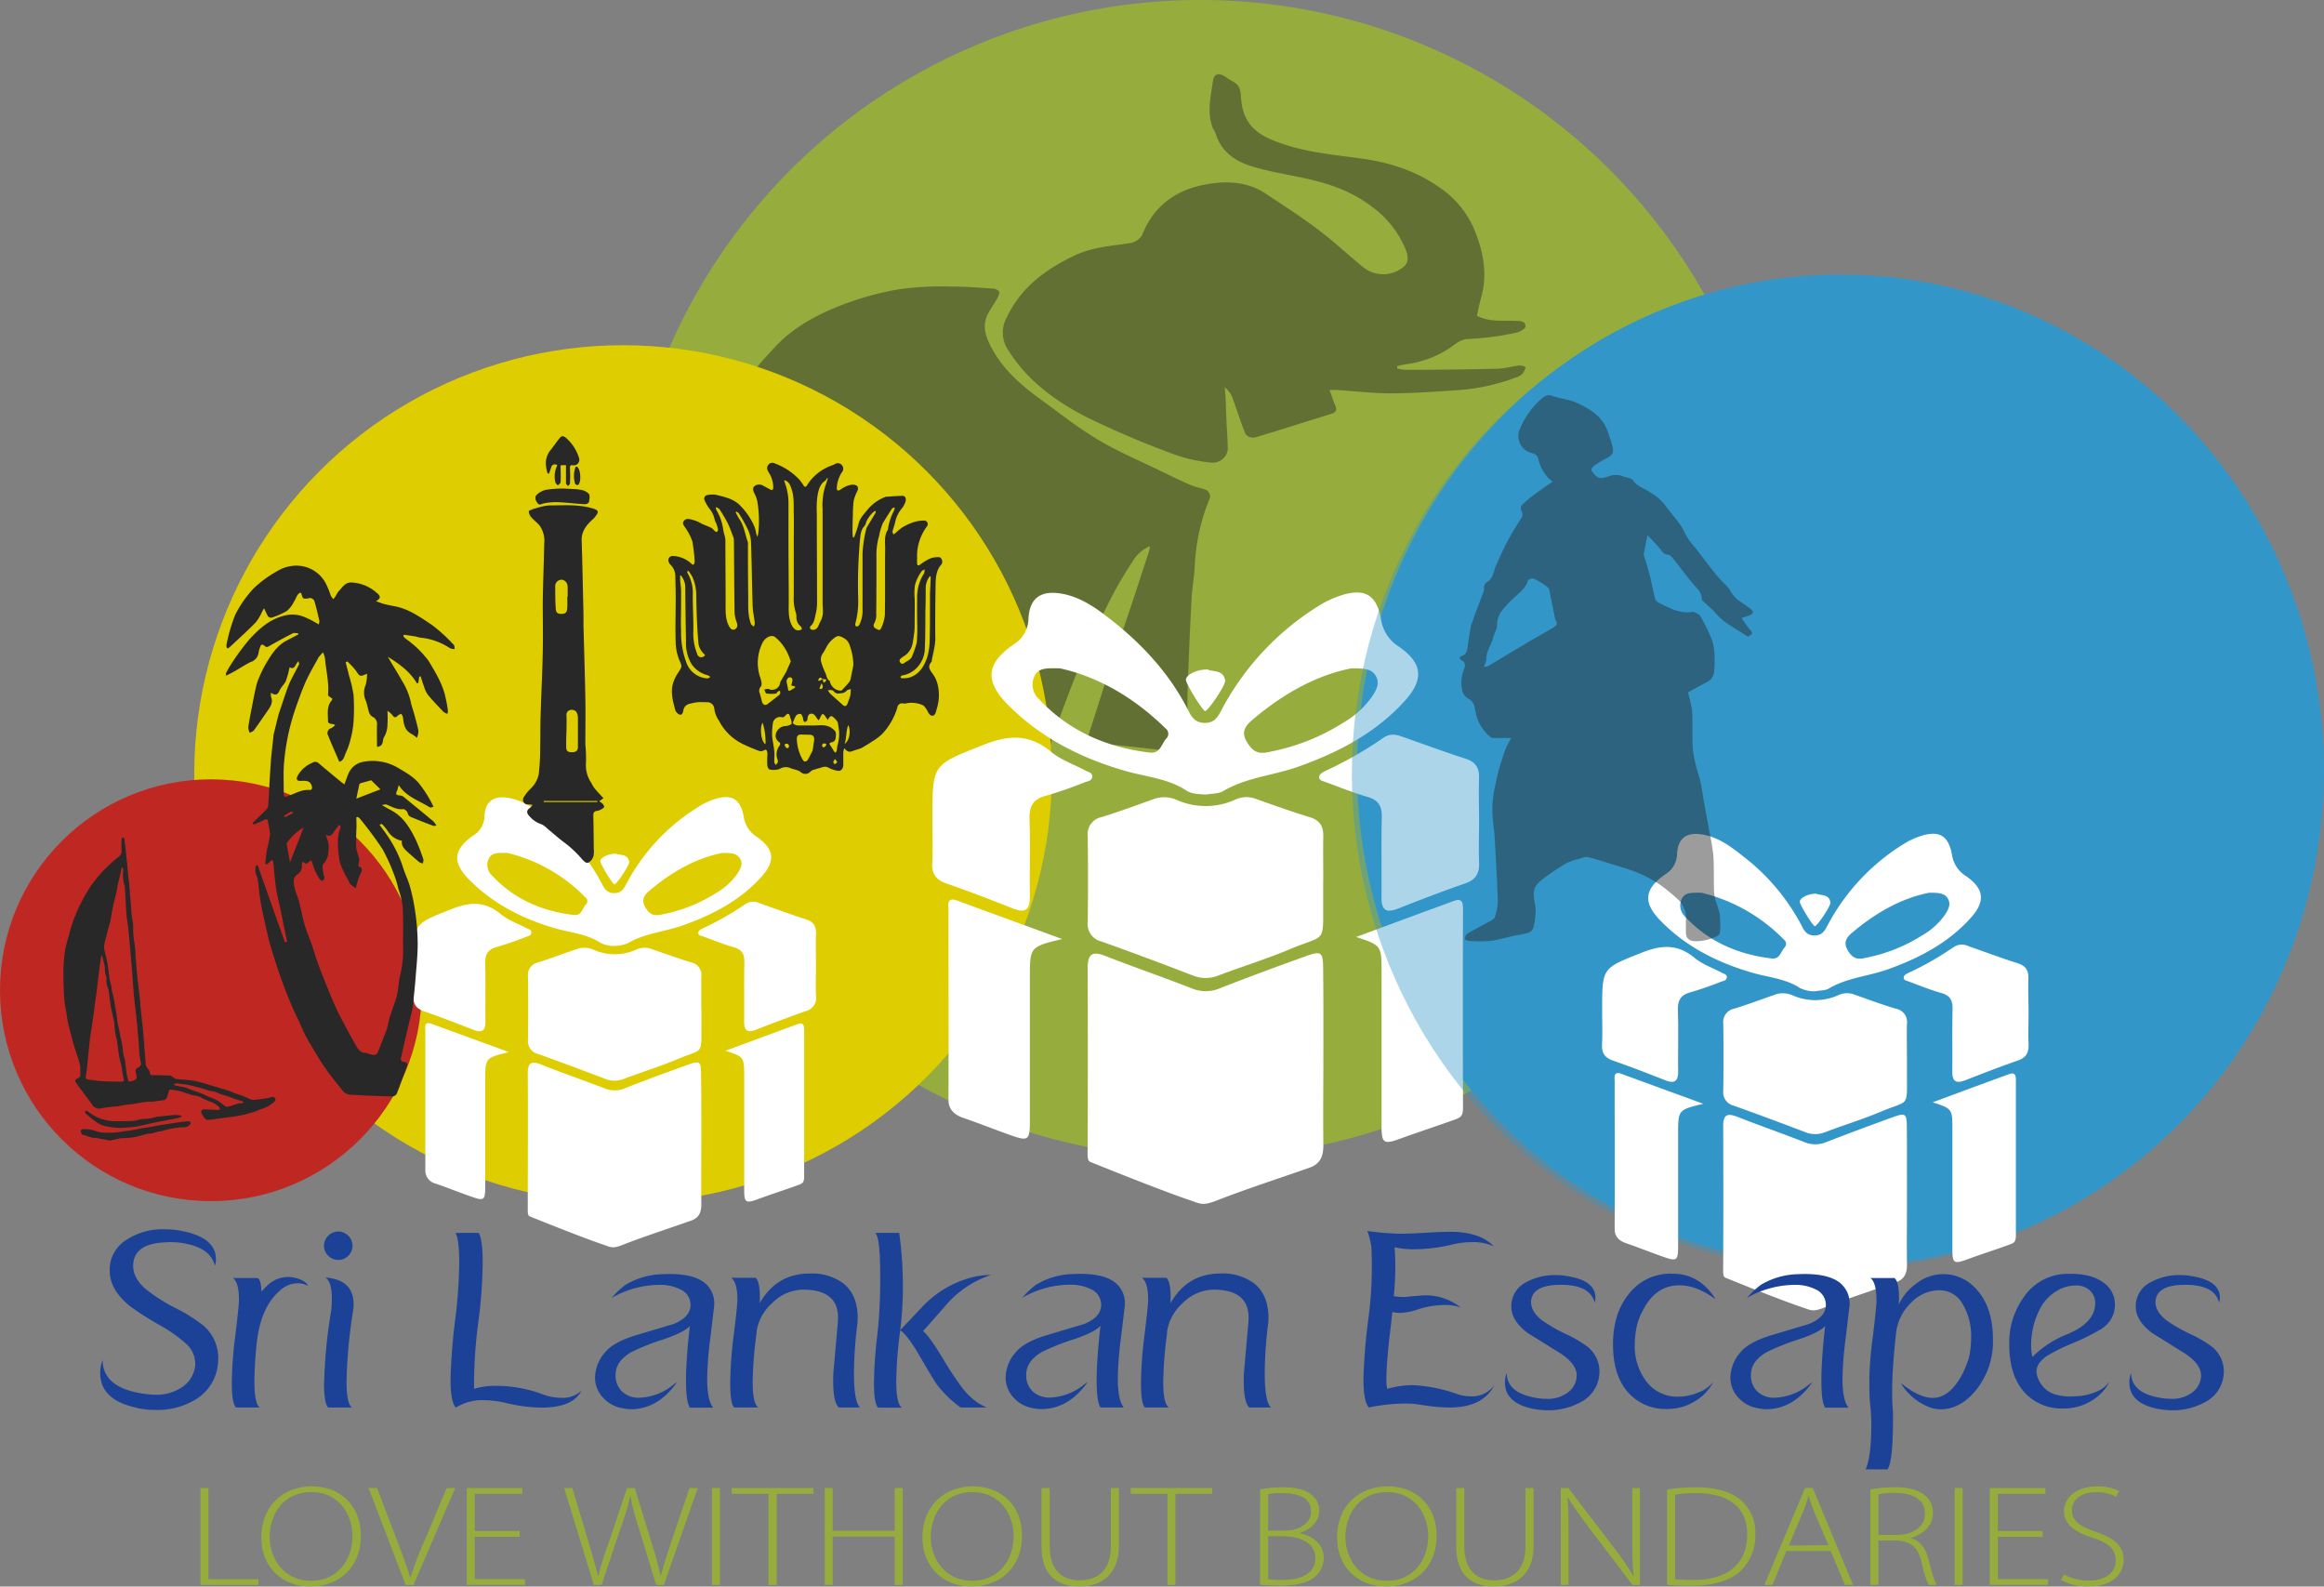
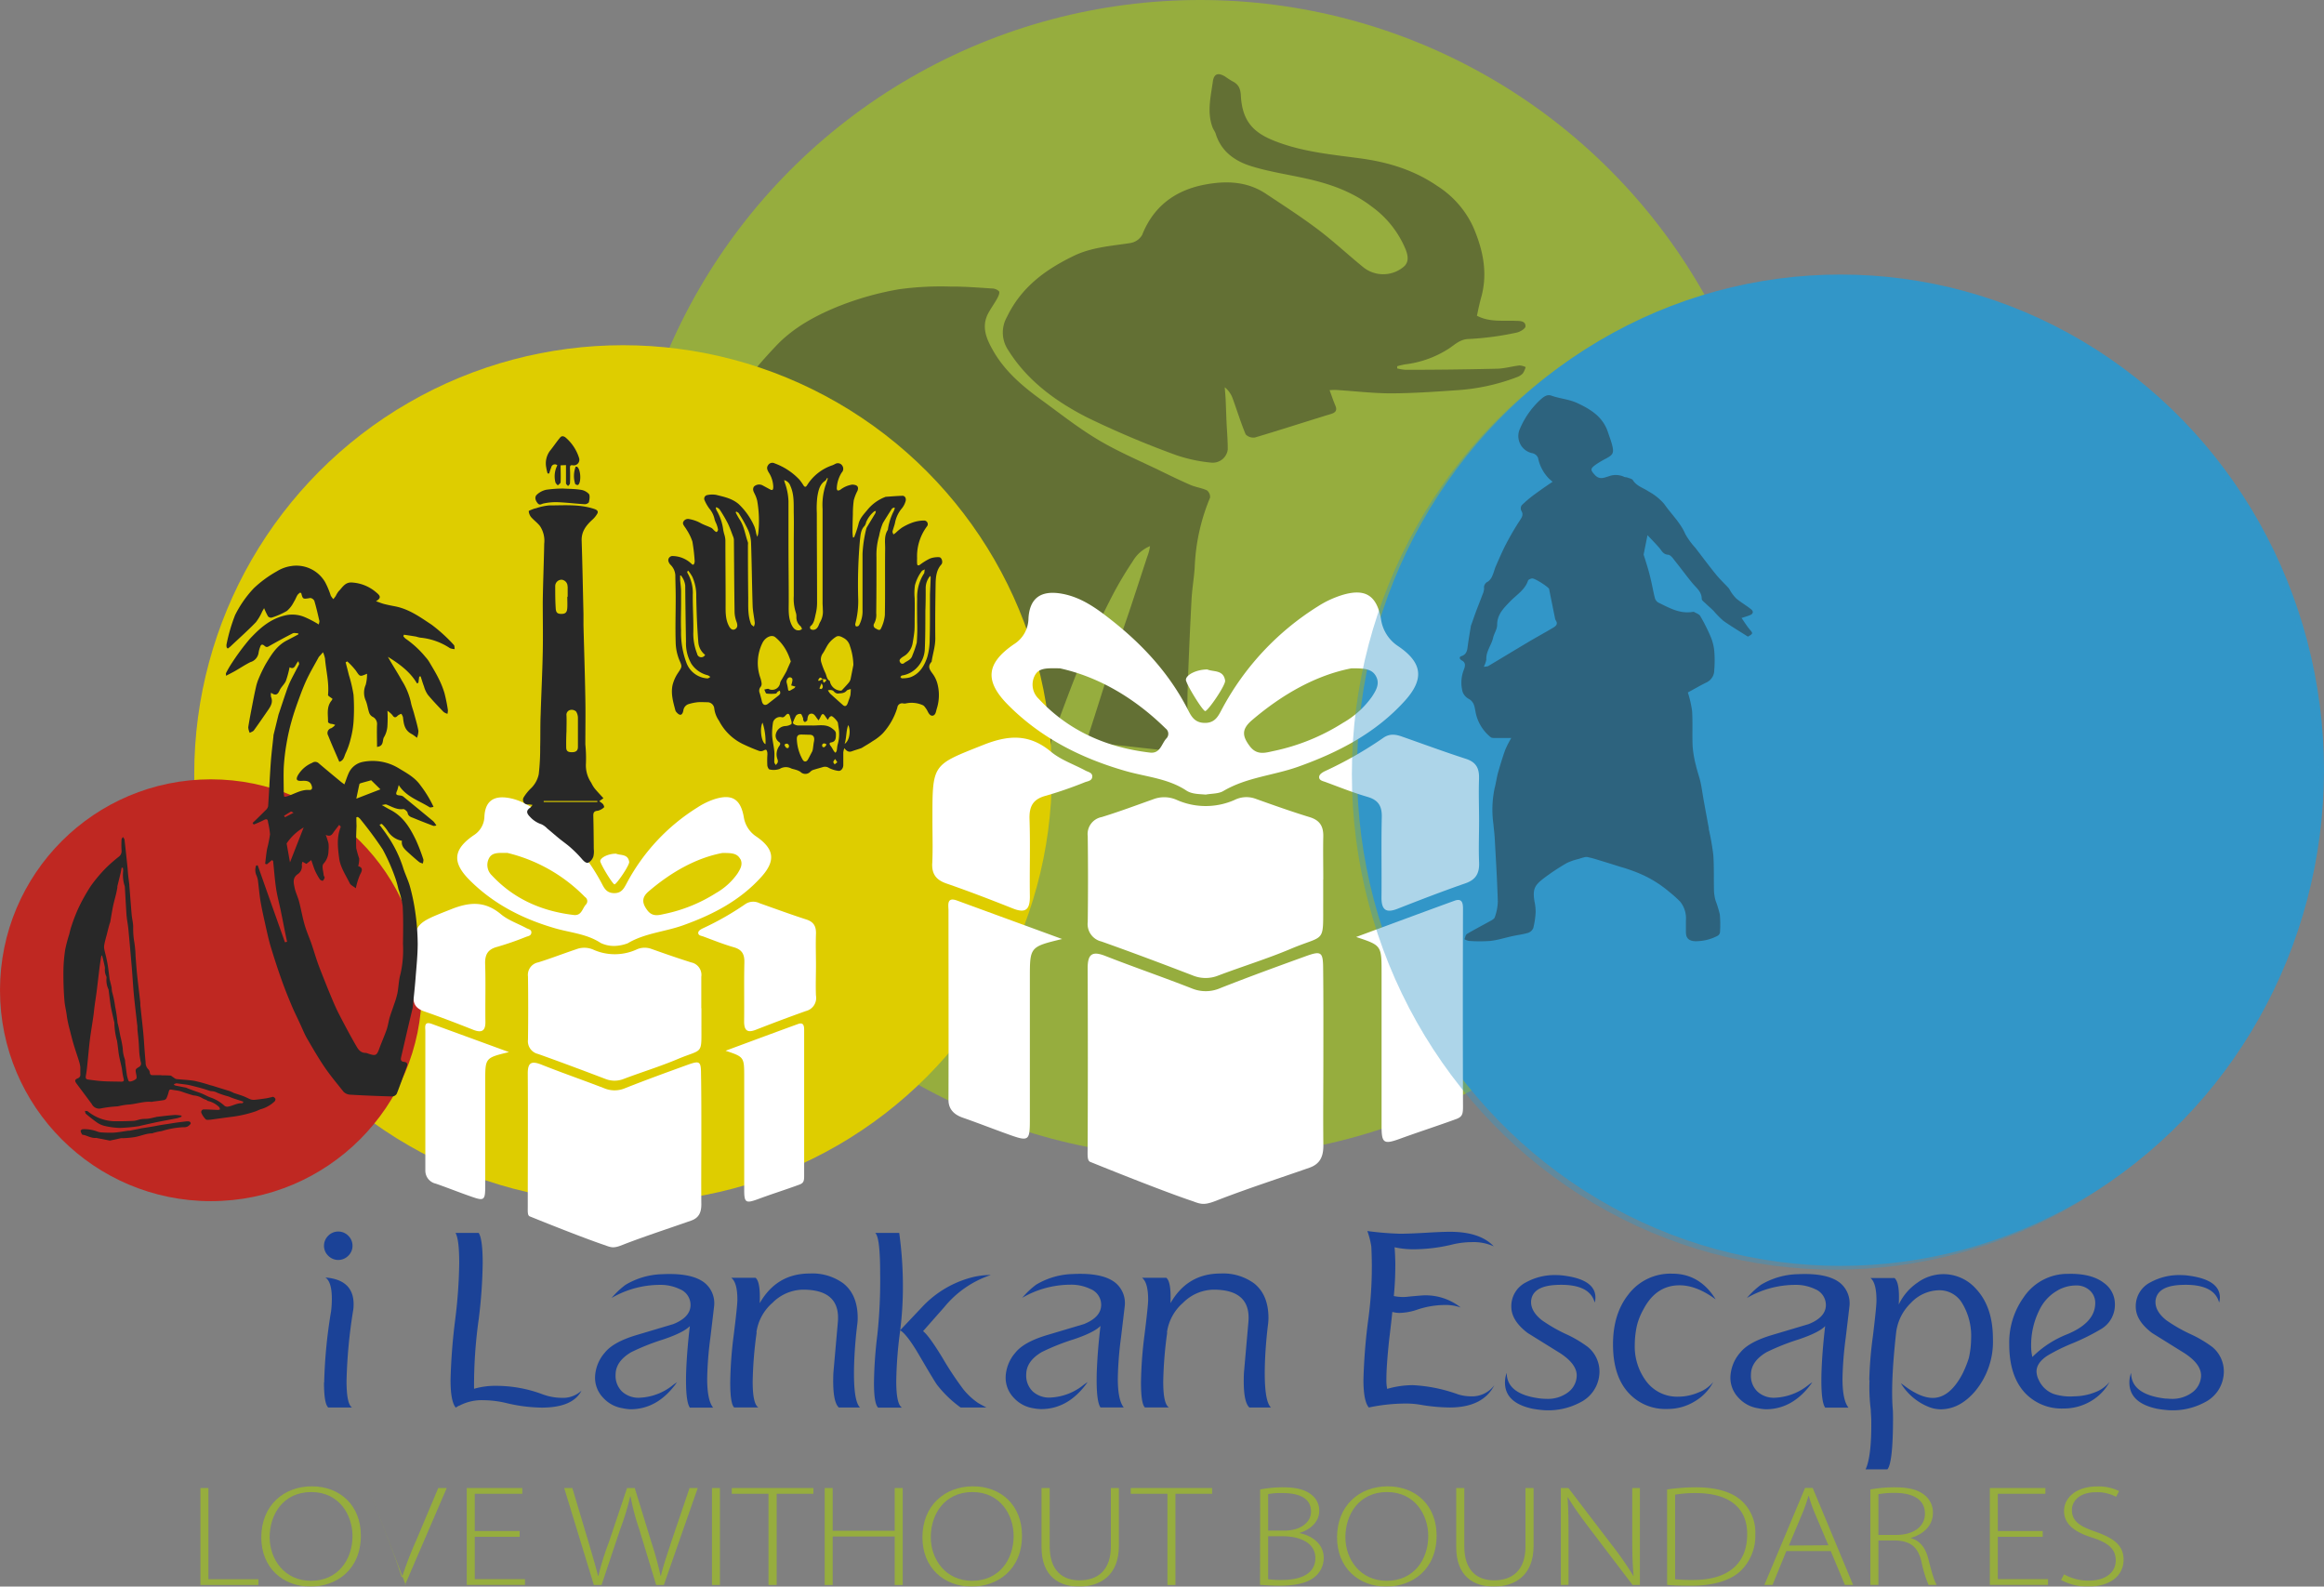
<svg xmlns="http://www.w3.org/2000/svg" version="1.1" width="548.58" height="374.47">
  <rect width="100%" height="100%" fill="#808080" stroke="none" />
  <svg viewBox="0 0 548.58 374.47">
    <defs>
      <style>.cls-1{fill:none;}.cls-2{isolation:isolate;}.cls-3,.cls-7{fill:#9ab533;}.cls-3,.cls-6{mix-blend-mode:darken;opacity:0.85;}.cls-15,.cls-18,.cls-19,.cls-20,.cls-4{mix-blend-mode:soft-light;}.cls-15,.cls-4{opacity:0.46;}.cls-15,.cls-18,.cls-5{fill:#282828;}.cls-8{fill:#decd00;}.cls-10,.cls-16,.cls-8,.cls-9{mix-blend-mode:overlay;}.cls-9{fill:#3296c8;}.cls-10{fill:#bf2822;}.cls-11,.cls-14{fill:#fff;}.cls-12{mix-blend-mode:multiply;opacity:0.4;}.cls-13{clip-path:url(#clip-path);}.cls-14{mix-blend-mode:lighten;}.cls-17{fill:#1b4297;}.cls-20{opacity:0.89;}</style>
      <clipPath id="SvgjsClipPath1002">
        <path class="cls-1" d="M431.73,173.16c-.76-1.31-.62-2.72-1-4a65.76,65.76,0,0,0-3.83-9.75,24.45,24.45,0,0,1-2.68-11.86c.2-3.23-.6-7.73,4-9.12.2-.06.31-.54.42-.84,1.65-4.25,3.3-8.51,4.92-12.78a3.08,3.08,0,0,0,.12-1c.36-7.12.73-14.25,1.07-21.38q.56-11.56,1.09-23.14a11.75,11.75,0,0,1,.34-1.75l.59,0c.27,1.48.65,2.94.8,4.43.36,3.55.72,7.11.88,10.68.42,9.54.74,19.08,1.09,28.61.08,2.15-.48,4.43,1.56,6,.34.27.15,1.24.31,1.85s.5,1.47.76,2.19a23.76,23.76,0,0,0,1,2.56,47.94,47.94,0,0,0,2.64,4.77c.45.68,1.62.95,1.86,1.65a24,24,0,0,1-.35,16.56c-1.42,3.72-3,7.36-4.38,11.1-.4,1.1.12,2.83-.51,3.54-1.76,2-.82,3.11,0,3.73-.27,3.65-.65,6.73-.69,9.82-.16,12.47-.44,24.95-.23,37.42.33,19.28-1.67,38.6.83,57.86.31,2.4.93,3.3,3.19,3.15,2.57-.17,5.17,0,7.76-.05,3,0,3.59-1.29,2.34-4.23a2.89,2.89,0,0,1,.28-2.43,3.94,3.94,0,0,0-.11-5.64,1.6,1.6,0,0,1,.09-2.77c1.51-1.17,1.66-4.58.15-5.7-1.3-1-1.22-1.57.07-2.46s1.31-4.67-.07-5.61-1.13-1.7-.13-2.64a4.07,4.07,0,0,0,0-5.7,2.69,2.69,0,0,1,0-2.48,4.27,4.27,0,0,0,0-6,2.16,2.16,0,0,1,0-2,4.37,4.37,0,0,0,0-6,2.35,2.35,0,0,1-.24-2.16c1.94-2.6,1.95-3.8.08-6.14a2.57,2.57,0,0,1,.15-2.39c1.54-1.58,1.73-4.48.09-5.84-1.11-.92-1.07-1.54.09-2.4,1.51-1.12,1.42-4.56-.08-5.71-1.19-.91-1.06-1.79,0-2.71,1.52-1.36,1.62-4.26.15-5.52-1.14-1-1.47-1.76.05-2.73,1.37-.88,1.35-4.81,0-5.79-1.12-.81-1.09-1.31,0-2.12,1.55-1.13,1.48-4.79-.07-5.89-1.18-.83-1-1.68-.11-2.52a4.14,4.14,0,0,0,.1-5.9c-.92-.88-1.21-1.59.09-2.42s1.54-4.93.16-5.8-1.26-1.43,0-2.35c1.44-1,1.09-4.5-.2-5.83a2.67,2.67,0,0,1-.19-2.49c1.7-1.94,1.74-3.95,0-6a2.29,2.29,0,0,1,.06-2.1,4.44,4.44,0,0,0,0-6.19,2.2,2.2,0,0,1,.21-1.94,4.79,4.79,0,0,0-.07-6,2.64,2.64,0,0,1-.14-2.44,4.48,4.48,0,0,0,.07-6.13,2.19,2.19,0,0,1-.05-2,4.39,4.39,0,0,0,0-6.16c-.3-.29-.18-1.3,0-1.88.29-1,1.12-1.85,1.14-2.78,0-1.74.59-2.2,2.16-2.18q9.48.14,19,0c1.66,0,2.12.61,2.06,2.26-.1,2.49,0,5,0,7.49l.8-.44c.71.75,2,1.51,2,2.25-.05,2.49,1.1,2.76,3,2.73,5.25-.08,10.5,0,15.76,0,1.73,0,2.76.1,1.76,2.4-.67,1.55-.09,2.51,1.67,2.36a5.9,5.9,0,0,1,2.26.06c.44.13,1.09.86,1,1.24a55.62,55.62,0,0,1-1.18,7.4c-1,4-.59,5,3.24,4.88,1.75,0,2.18.75,1.92,2.33-.34,2.07-.65,4.16-1.15,6.18-.88,3.52-.94,3.51,2.57,3.49h.68c1.29,0,1.78.28,1.21,1.89-1.11,3.18-1.95,6.46-2.94,9.81l2.93.59-1.65,6.16,2.93.52c-2.4,5.69-2.4,5.69,1.09,6.44-.52,1.43-1,2.85-1.56,4.21s-.32,2,1.13,2a7,7,0,0,1,1.51.38l-1.78,5.66,2.87.63c-.61,2-1.17,3.9-1.76,5.89l3.06.48c-.54,1.51-1.06,2.83-1.5,4.18s-.42,2.47,1.42,2.3c.31,0,.65.22,1,.33-1.69,5.48-1.69,5.48,1.2,6.27l-1.9,6c3,.65,2.94.64,2,3.5-.3.88-.51,1.81-.76,2.72,3,.69,3.05.75,1.88,3.8a30.86,30.86,0,0,0-.85,3l2.89.6c-1.65,5.5-1.65,5.5,1.25,6.48-.51,1.33-1,2.64-1.52,4-.4,1.09-.67,2.17,1,2.13,1.52,0,1.69.66,1,2a29.15,29.15,0,0,0-1.15,2.9c-.38,1.06-.2,1.81,1,1.73,1.86-.11,1.55.95,1.08,2.17s-.89,2.49-1.38,3.85l3,.61c-.65,2.1-1.22,4-1.83,6l2.85.88-1.64,5.41,2.89.75c-.38,1.25-.69,2.24-1,3.22l-1,3.32c3.29-.87,3.39.28,2.28,2.48-.68,1.33-1,2.88-1.6,4.27-.72,1.65-.51,2.47,1.37,2.38,1.42-.08,2.84,0,4.29,0v20.6H422.27c-.94-5.31-.55-48.26.72-49.77.08,1.14.19,2,.19,2.81,0,7.26,0,14.52,0,21.78,0,4.63-1,4.5,4.26,4.63,2.18.05,3.26-.67,3.43-3,.39-5.43,1.24-10.86,1.21-16.29-.17-28.45-.55-56.9-.89-85.35a16.56,16.56,0,0,0-.59-3C431,174.9,432,173.62,431.73,173.16Zm54.83,53.94q0,24,.08,47.93c0,1.34-.27,2.67,1.34,3.5.48.25.44,1.92.43,2.93,0,1.44.46,2.08,1.87,2,2.51-.08,5,0,7.54,0,1.27,0,1.74-.37,1.38-1.92-1.23-5.34-2.29-10.72-3.43-16.09-1.08-5.05-2.23-10.09-3.29-15.14-1.09-5.21-2.11-10.45-3.18-15.66-.67-3.23-1.38-6.45-2.07-9.67l-.51,0C486.66,225.71,486.56,226.41,486.56,227.1Z" />
      </clipPath>
    </defs>
    <g class="cls-2">
      <g id="SvgjsG1001" data-name="Layer 2">
        <g id="SvgjsG1000" data-name="Layer 1">
          <circle class="cls-3" cx="283.3" cy="136.66" r="136.66" />
          <g class="cls-4">
            <path class="cls-5" d="M313.85,92.09c.49,1.33.87,2.49,1.35,3.61s.11,1.66-1,2c-6,1.83-11.94,3.77-17.94,5.55a2.5,2.5,0,0,1-2.23-.74c-1.17-2.82-2.06-5.76-3.12-8.63a6,6,0,0,0-1.81-2.48c.07.93.16,1.86.21,2.79.08,1.78.13,3.57.21,5.35.1,2.19.3,4.38.29,6.58a3.57,3.57,0,0,1-3.81,3.08,36,36,0,0,1-8.45-1.81,219.54,219.54,0,0,1-20.95-8.87c-7.36-3.77-14.1-8.64-18.62-15.89a7.42,7.42,0,0,1-.29-7.82c3.37-7,9-11.13,15.69-14.38,4.28-2.1,8.93-2.36,13.51-3.08a4,4,0,0,0,2.7-1.87c2.65-6.7,7.67-10.46,14.5-11.85,5.08-1,10.15-.93,14.7,2.08,4.11,2.73,8.27,5.41,12.21,8.37,3.69,2.78,7.08,5.95,10.67,8.88a7.5,7.5,0,0,0,9.51.13c1.58-1.18,1.12-2.92.63-4.19a23.49,23.49,0,0,0-8-10.13c-4.65-3.58-10-5.43-15.68-6.67-4.31-.95-8.72-1.6-12.91-2.92-3.78-1.19-7-3.49-8.26-7.63-.18-.56-.58-1-.78-1.6-1.28-3.56-.38-7.15.11-10.69.27-1.91,1.28-2.18,2.95-1.16a19.79,19.79,0,0,0,1.67,1.08c1.47.71,1.92,1.77,2,3.46.36,6.51,3.51,9,8.7,10.91,6.25,2.33,12.87,2.94,19.42,3.82s12.72,2.72,18.3,6.56a22.72,22.72,0,0,1,8.37,9.53c2.32,5.32,3.57,10.9,1.93,16.75-.39,1.38-.67,2.79-1,4.3,2.91,1.57,6.14,1.09,9.25,1.22,1.11,0,2.26.11,2.21,1.3,0,.54-1.32,1.33-2.13,1.48A69.28,69.28,0,0,1,346.92,80c-2.23,0-3.39,1.27-4.92,2.28A24.41,24.41,0,0,1,331.67,86a17.31,17.31,0,0,0-1.86.44l0,.52a11.06,11.06,0,0,0,1.94.32c7.13,0,14.26-.08,21.39-.25,1.86,0,3.7-.57,5.56-.78a4,4,0,0,1,1.43.39,5.08,5.08,0,0,1-.68,1.51,4,4,0,0,1-1.52.92,48.47,48.47,0,0,1-13.6,3c-5.3.37-10.61.75-15.92.77-4.33,0-8.65-.53-13-.8A14,14,0,0,0,313.85,92.09Z" />
            <path class="cls-5" d="M284.9,115.74c-1.24-.58-2.66-.75-3.91-1.29-2.3-1-4.55-2.09-6.79-3.18-5-2.44-10.18-4.61-14.95-7.45s-9.1-6.28-13.57-9.53-8.52-6.74-11.24-11.51c-1.52-2.66-2.88-5.61-1.18-8.81.64-1.21,1.47-2.32,2.13-3.53.28-.51.65-1.33.44-1.67a2.4,2.4,0,0,0-1.68-.68c-3.25-.21-6.51-.48-9.76-.45a72.19,72.19,0,0,0-12.23.64,71.52,71.52,0,0,0-14,3.92c-5.39,2.16-10.63,4.94-14.73,9.19-1.66,1.73-3.28,3.53-4.84,5.36a101.28,101.28,0,0,1,68,90.43,1.74,1.74,0,0,0,1.43-1.49,22.5,22.5,0,0,1,.87-3c2.19-5.78,4.29-11.6,6.67-17.3,2-4.66,4.17-9.23,6.46-13.74a85,85,0,0,1,5.34-9.13,8.51,8.51,0,0,1,4.1-3.62,10.48,10.48,0,0,1-.66,2.51c-1.44,4.38-2.85,8.76-4.32,13.13-1.4,4.17-2.9,8.31-4.27,12.49-1.72,5.25-3.33,10.53-5.05,15.78-.53,1.61-.2,2.36,1.44,2.55s3.54.34,5.3.53c4.39.47,8.78,1,13.18,1.43,2.76.26,3.24-.22,3.26-3.07,0-3.78-.1-7.58,0-11.36.23-7.1.55-14.2.92-21.3.13-2.55.58-5.09.75-7.65a47.16,47.16,0,0,1,3.62-16.47A1.94,1.94,0,0,0,284.9,115.74Z" />
          </g>
          <g class="cls-6">
            <path class="cls-7" d="M47.31,351.21H49.2v21.53H61v1.35H47.31Z" />
            <path class="cls-7" d="M85.18,362.42c0,8.07-5.75,12.05-11.89,12.05-6.53,0-11.61-4.45-11.61-11.61,0-7.51,5.28-12.05,11.93-12.05S85.18,355.32,85.18,362.42Zm-21.53.4c0,5.16,3.46,10.29,9.76,10.29s9.8-4.92,9.8-10.59c0-4.86-3.07-10.36-9.72-10.36S63.65,357.46,63.65,362.82Z" />
-             <path class="cls-7" d="M95.77,374.09,87,351.21h2l4.68,12.26c1.26,3.32,2.36,6.21,3.11,8.76h.12a88.9,88.9,0,0,1,3.38-8.76l5.16-12.26h2l-9.85,22.88Z" />
+             <path class="cls-7" d="M95.77,374.09,87,351.21l4.68,12.26c1.26,3.32,2.36,6.21,3.11,8.76h.12a88.9,88.9,0,0,1,3.38-8.76l5.16-12.26h2l-9.85,22.88Z" />
            <path class="cls-7" d="M122.66,362.72H112.07v10h11.85v1.35H110.18V351.21h13.11v1.36H112.07v8.79h10.59Z" />
            <path class="cls-7" d="M140.18,374.09l-7-22.88h1.92l3.86,12.9c.87,3,1.69,5.71,2.21,7.84h.08a62.74,62.74,0,0,1,2.44-7.84l4.33-12.9h1.81l3.93,12.8a78.19,78.19,0,0,1,2.17,7.94H156c.59-2.47,1.45-4.95,2.4-7.87l4.37-12.87h1.93l-8,22.88h-1.81l-4-13.17a54.87,54.87,0,0,1-2.05-7.74h-.08a60.87,60.87,0,0,1-2.36,7.74L142,374.09Z" />
            <path class="cls-7" d="M169.94,351.21v22.88h-1.88V351.21Z" />
            <path class="cls-7" d="M181.4,352.57h-8.66v-1.36H192v1.36h-8.66v21.52H181.4Z" />
            <path class="cls-7" d="M196.56,351.21V361.3H211.2V351.21h1.89v22.88H211.2V362.65H196.56v11.44h-1.89V351.21Z" />
            <path class="cls-7" d="M241.24,362.42c0,8.07-5.75,12.05-11.89,12.05-6.53,0-11.61-4.45-11.61-11.61,0-7.51,5.27-12.05,11.93-12.05S241.24,355.32,241.24,362.42Zm-21.53.4c0,5.16,3.46,10.29,9.76,10.29s9.8-4.92,9.8-10.59c0-4.86-3.07-10.36-9.72-10.36S219.71,357.46,219.71,362.82Z" />
            <path class="cls-7" d="M247.78,351.21V365c0,5.8,3.15,8,7,8,4.41,0,7.44-2.44,7.44-8V351.21h1.89v13.65c0,7-4.41,9.61-9.4,9.61-4.65,0-8.86-2.35-8.86-9.34V351.21Z" />
            <path class="cls-7" d="M275.57,352.57h-8.66v-1.36h19.21v1.36h-8.66v21.52h-1.89Z" />
            <path class="cls-7" d="M297.46,351.55a28.09,28.09,0,0,1,5.35-.51c3.31,0,5.48.61,6.93,1.9a4.59,4.59,0,0,1,1.66,3.74c0,2.34-1.93,4.31-4.57,5.09v.1c2.24.44,5.63,2.11,5.63,5.84a5.76,5.76,0,0,1-2,4.38c-1.77,1.53-4.64,2.17-8.42,2.17-2,0-3.55-.13-4.61-.2Zm1.89,9.71h3.86c3.86,0,6.26-2,6.26-4.48,0-3.22-2.84-4.38-6.77-4.38a15.91,15.91,0,0,0-3.35.24Zm0,11.48a21.57,21.57,0,0,0,3.27.17c4.05,0,7.87-1.26,7.87-5.16,0-3.6-3.58-5.16-7.79-5.16h-3.35Z" />
            <path class="cls-7" d="M339.11,362.42c0,8.07-5.75,12.05-11.89,12.05-6.53,0-11.61-4.45-11.61-11.61,0-7.51,5.27-12.05,11.93-12.05S339.11,355.32,339.11,362.42Zm-21.53.4c0,5.16,3.46,10.29,9.76,10.29s9.8-4.92,9.8-10.59c0-4.86-3.07-10.36-9.72-10.36S317.58,357.46,317.58,362.82Z" />
            <path class="cls-7" d="M345.65,351.21V365c0,5.8,3.15,8,7,8,4.41,0,7.44-2.44,7.44-8V351.21H362v13.65c0,7-4.41,9.61-9.4,9.61-4.65,0-8.86-2.35-8.86-9.34V351.21Z" />
            <path class="cls-7" d="M368.44,374.09V351.21h1.78l10.31,13.51a75.79,75.79,0,0,1,5,7.2l.08,0c-.28-3.09-.32-5.71-.32-9.3V351.21h1.81v22.88h-1.73l-10.12-13.3c-2-2.65-3.77-5.06-5.15-7.4l-.08,0c.2,2.82.23,5.3.23,9.1v11.57Z" />
            <path class="cls-7" d="M393.52,351.55a46.46,46.46,0,0,1,6.81-.51c4.84,0,8.5,1.12,10.71,3.13a10.09,10.09,0,0,1,3.3,7.94,11.52,11.52,0,0,1-3.46,8.66c-2.32,2.2-6.34,3.49-11.45,3.49-2.05,0-4,0-5.91-.2Zm1.89,21.19a39.24,39.24,0,0,0,4.29.17c8.5,0,12.72-4.11,12.72-10.73.08-5.81-3.66-9.78-12.21-9.78a28.27,28.27,0,0,0-4.8.37Z" />
            <path class="cls-7" d="M421.67,366.08l-3.27,8h-1.92l9.6-22.88h1.81l9.53,22.88h-1.93l-3.35-8Zm9.92-1.36-3.23-7.63a31.34,31.34,0,0,1-1.38-4h-.11a34.36,34.36,0,0,1-1.38,4l-3.23,7.7Z" />
            <path class="cls-7" d="M441.51,351.55a31.3,31.3,0,0,1,5.75-.51c3.46,0,5.67.65,7.16,1.94a5.2,5.2,0,0,1,1.85,4c0,3.09-2.12,5.06-5.19,6v.07c2.12.58,3.46,2.31,4.09,4.86.91,3.56,1.42,5.26,2,6.17h-1.93a27.94,27.94,0,0,1-1.69-5.56c-.83-3.3-2.48-4.79-6-4.93H443.4v10.49h-1.89Zm1.89,10.73h4.21c4.1,0,6.77-2,6.77-5,0-3.5-3-4.92-7.16-4.92a21.32,21.32,0,0,0-3.82.3Z" />
-             <path class="cls-7" d="M463.28,351.21v22.88h-1.89V351.21Z" />
            <path class="cls-7" d="M482.18,362.72H471.59v10h11.85v1.35H469.7V351.21h13.11v1.36H471.59v8.79h10.59Z" />
            <path class="cls-7" d="M487.22,371.58a11.7,11.7,0,0,0,5.79,1.49c4,0,6.41-1.93,6.41-4.75,0-2.58-1.53-4.07-5.39-5.36-4.25-1.29-6.81-3.19-6.81-6.32,0-3.36,3.19-5.8,7.71-5.8a11,11,0,0,1,5.28,1.09l-.71,1.35a9.51,9.51,0,0,0-4.68-1.08c-4.29,0-5.75,2.37-5.75,4.17,0,2.55,1.69,3.84,5.51,5.13,4.37,1.53,6.69,3.22,6.69,6.65s-2.75,6.32-8.42,6.32a13.07,13.07,0,0,1-6.34-1.56Z" />
          </g>
          <circle class="cls-8" cx="147.07" cy="182.7" r="101.22" />
          <ellipse class="cls-9" cx="434.45" cy="181.79" rx="114.12" ry="116.99" />
          <circle class="cls-10" cx="49.78" cy="233.72" r="49.78" />
          <path class="cls-11" d="M312.38,249.75c0,6.88-.08,13.76,0,20.64,0,2.6-.8,4.35-3.29,5.22-7.1,2.49-14.25,4.8-21.28,7.5-3.25,1.32-4,1.27-6.18.43-7.83-2.61-24.06-9.22-24.06-9.22-1-.26-.84-1.4-.83-3.8q.09-21,0-42c0-3.36,1.08-4.11,4.19-2.89,6.76,2.65,13.63,5,20.4,7.66a8.57,8.57,0,0,0,6.72-.07c6.63-2.62,13.34-5.06,20.05-7.49,3.82-1.39,4.21-1.09,4.23,3C312.41,235.74,312.38,242.75,312.38,249.75ZM288.77,186.7c5.48-3.24,11.83-3.66,17.65-5.73,9.51-3.38,18.38-8,25.22-15.59,4.65-5.17,4.08-9-1.59-12.86a9.13,9.13,0,0,1-4.05-6.3c-1-5.76-3.76-7.45-9.3-5.74a23.47,23.47,0,0,0-5.6,2.63,64.18,64.18,0,0,0-22.61,24.17c-.92,1.74-1.67,3.41-4.2,3.34-2.32-.06-3.09-1.55-3.92-3.18-4.29-8.36-10.48-15.12-17.77-20.89-3.66-2.9-7.45-5.71-12.25-6.47s-7.32,1.21-7.58,5.89a7.25,7.25,0,0,1-3.44,6.09c-6.5,4.47-7,8.61-1.44,14.25,7.74,7.83,17.3,12.66,27.82,15.67,4.82,1.38,10,1.74,14.33,4.61,1.29.85,3,.82,4.58.95C286,187.28,287.62,187.38,288.77,186.7Zm-13.62-14.76a1.57,1.57,0,0,1,.13,2.4c-1.12,1.26-1.41,3.58-3.84,3.29-10.22-1.21-19.17-5.09-26.27-12.71a4.6,4.6,0,0,1-.94-5.41c1-2,3-1.78,5.94-1.77C259.22,159.71,267.79,164.7,275.15,171.94Zm49.71-12.22c.88,1.74-.08,3.28-1,4.7a21.28,21.28,0,0,1-6.85,6.19,49.39,49.39,0,0,1-16.44,6.66c-1.9.41-3.9,1.07-5.58-1.18-1.81-2.41-1.91-4,.53-6.1,7.22-6.16,15.19-10.65,23.5-12.25C322,157.73,323.9,157.81,324.86,159.72Zm-12.5,47.86c0-3.37-.07-6.74,0-10.11.06-2.4-.78-3.86-3.2-4.6-4.34-1.33-8.62-2.85-12.89-4.38a6.27,6.27,0,0,0-4.86.32,16.84,16.84,0,0,1-13.61,0,7.27,7.27,0,0,0-5.62-.15c-4,1.42-8,2.92-12.13,4.19a4.08,4.08,0,0,0-3.29,4.52q.13,10.13,0,20.24a4.21,4.21,0,0,0,3.22,4.6c7.21,2.56,14.37,5.25,21.52,8a8,8,0,0,0,6,.07c5.69-2.16,11.54-3.95,17.15-6.31,8.39-3.54,7.65-1,7.69-11.3v-5.06Zm-86.37,5c-2.61-1-2.1,1.07-2.1,2.33,0,14.64.05,30.06,0,44.71,0,2.23,1.4,3.49,3.35,4.17,3.92,1.37,7.27,2.7,11.17,4.09,4.33,1.54,4.68,1.31,4.69-3.25,0-11,0-22.81,0-33.82,0-7.33,0-7.33,7.61-9.18Zm100.13,17.05c0,11.55,0,24.65,0,36.2,0,4,.52,4.34,4.35,2.94,4.14-1.51,9.11-3.12,13.25-4.64,1.44-.53,1.63-1.15,1.62-3-.05-15-.05-31.66,0-46.71,0-1.45-.33-2.43-2-1.83-7.75,2.82-15.48,5.7-23.22,8.56C326.12,223.14,326.12,223.14,326.12,229.62Zm23-45.9c.08-2.39-.68-3.85-3.1-4.63-5-1.62-10-3.46-15-5.22-1.51-.54-2.92-.79-4.42.22A91.49,91.49,0,0,1,312.77,182c-.54.25-1.25.71-1.36,1.19-.22,1,.85,1.15,1.51,1.4,3.28,1.21,6.53,2.52,9.88,3.49,2.57.75,3.43,2.18,3.37,4.79-.15,6.34,0,12.68-.07,19,0,2.92,1.09,3.68,3.8,2.62,5.3-2.08,10.61-4.13,16-6,2.54-.88,3.35-2.43,3.24-5-.14-3.23,0-6.48,0-9.71S349,187.08,349.13,183.72Zm-129.07,20c-.13,2.64,1,4,3.42,4.82,5.26,1.82,10.46,3.82,15.63,5.88,2.91,1.15,4,.34,4-2.77-.09-6.09.12-12.18-.08-18.26-.11-3.08.8-4.8,3.91-5.6a95.63,95.63,0,0,0,9.17-3.18c.67-.25,1.66-.32,1.73-1.29s-.94-1.1-1.58-1.44c-2.73-1.48-5.82-2.51-8.15-4.45-5.12-4.27-10-4-16-1.62-11.9,4.73-12,4.39-12,17v.78C220.1,197,220.22,200.37,220.06,203.73Zm59.88-43.32c-.06.87,3.93,7.37,4.55,7.42s4.87-6.13,4.71-7.2c-.4-2.62-2.82-2-4.19-2.62C282.52,158,280,159.23,279.94,160.41Z" />
          <path class="cls-11" d="M165.55,269.07c0,5.06-.05,10.13,0,15.19,0,1.91-.58,3.2-2.42,3.84-5.23,1.84-10.49,3.54-15.66,5.52-2.4,1-2.94.94-4.55.32-5.77-1.92-17.73-6.79-17.73-6.79-.72-.19-.61-1-.61-2.8,0-10.32.07-20.64,0-31,0-2.47.79-3,3.08-2.13,5,2,10,3.71,15,5.65a6.32,6.32,0,0,0,4.94-.05c4.89-1.94,9.83-3.73,14.77-5.52,2.81-1,3.1-.81,3.11,2.24C165.57,258.74,165.55,263.9,165.55,269.07Zm-17.38-46.43c4-2.39,8.71-2.7,13-4.22,7-2.49,13.53-5.86,18.57-11.48,3.42-3.81,3-6.59-1.17-9.47a6.72,6.72,0,0,1-3-4.64c-.76-4.24-2.77-5.48-6.84-4.23a17.15,17.15,0,0,0-4.13,2A47.09,47.09,0,0,0,148,208.34c-.69,1.28-1.23,2.51-3.1,2.46-1.71-.05-2.27-1.14-2.89-2.35a46.91,46.91,0,0,0-13.08-15.37c-2.69-2.14-5.48-4.21-9-4.77s-5.38.89-5.58,4.34a5.36,5.36,0,0,1-2.53,4.49c-4.79,3.29-5.18,6.33-1.06,10.49,5.7,5.76,12.74,9.32,20.48,11.53,3.55,1,7.33,1.28,10.55,3.4a7.24,7.24,0,0,0,3.38.7A9.56,9.56,0,0,0,148.17,222.64Zm-10-10.87a1.16,1.16,0,0,1,.1,1.76c-.83.94-1,2.64-2.83,2.43-7.52-.89-14.12-3.75-19.34-9.35a3.39,3.39,0,0,1-.69-4c.74-1.45,2.18-1.31,4.37-1.3A38.08,38.08,0,0,1,138.14,211.77Zm36.61-9c.64,1.28-.07,2.42-.73,3.46a15.66,15.66,0,0,1-5.05,4.56,36.39,36.39,0,0,1-12.1,4.91c-1.4.3-2.88.78-4.11-.87s-1.41-3,.39-4.5c5.31-4.53,11.18-7.83,17.3-9C172.65,201.31,174,201.36,174.75,202.77ZM165.54,238c0-2.49,0-5,0-7.45a3,3,0,0,0-2.36-3.39c-3.19-1-6.34-2.1-9.49-3.22a4.62,4.62,0,0,0-3.57.23,12.42,12.42,0,0,1-10,0,5.3,5.3,0,0,0-4.13-.11c-3,1-5.93,2.15-8.93,3.08a3,3,0,0,0-2.43,3.33q.1,7.45,0,14.9a3.1,3.1,0,0,0,2.37,3.39c5.31,1.89,10.58,3.87,15.85,5.87a5.86,5.86,0,0,0,4.43,0c4.2-1.59,8.5-2.9,12.63-4.64,6.18-2.61,5.64-.76,5.66-8.32,0-1.24,0-2.48,0-3.72Zm-63.6,3.67c-1.92-.71-1.54.78-1.54,1.71,0,10.78,0,22.14,0,32.92a3.15,3.15,0,0,0,2.47,3.07c2.88,1,5.34,2,8.22,3,3.19,1.14,3.44,1,3.45-2.39,0-8.11,0-16.79,0-24.9,0-5.4,0-5.4,5.6-6.76Zm73.73,12.55c0,8.5,0,18.15,0,26.65,0,3,.38,3.2,3.21,2.17,3-1.12,6.71-2.3,9.76-3.42,1.05-.38,1.19-.84,1.18-2.18,0-11.09,0-23.32,0-34.4,0-1.07-.24-1.78-1.44-1.35-5.71,2.08-11.41,4.2-17.11,6.31C175.67,249.47,175.67,249.47,175.67,254.24Zm16.94-33.79c.06-1.76-.5-2.84-2.28-3.41-3.71-1.2-7.38-2.55-11.06-3.85a3.33,3.33,0,0,0-3.26.17,68.09,68.09,0,0,1-10.17,5.8c-.39.18-.92.52-1,.87-.16.76.63.85,1.11,1,2.42.9,4.81,1.86,7.28,2.57,1.89.55,2.52,1.61,2.48,3.53-.11,4.67,0,9.34-.06,14,0,2.16.81,2.72,2.8,1.93,3.91-1.53,7.82-3,11.78-4.41a3.18,3.18,0,0,0,2.38-3.65c-.1-2.38,0-4.77,0-7.15S192.52,222.92,192.61,220.45Zm-95,14.73c-.1,1.94.72,2.92,2.52,3.55,3.87,1.34,7.7,2.81,11.51,4.32,2.14.86,3,.26,2.94-2-.06-4.48.09-9-.06-13.44-.08-2.26.59-3.53,2.88-4.12a70.86,70.86,0,0,0,6.75-2.34c.5-.19,1.22-.24,1.28-1s-.7-.81-1.17-1.07c-2-1.08-4.28-1.84-6-3.27-3.77-3.15-7.36-2.94-11.76-1.19-8.76,3.48-8.86,3.23-8.86,12.54v.57C97.61,230.22,97.7,232.7,97.58,235.18Zm44.09-31.9c0,.64,2.9,5.43,3.35,5.47s3.58-4.52,3.47-5.31c-.29-1.93-2.08-1.48-3.09-1.93C143.57,201.48,141.72,202.41,141.67,203.28Z" />
          <g class="cls-12">
            <g class="cls-13">
              <ellipse class="cls-9" cx="433.23" cy="182.69" rx="114.12" ry="116.99" />
            </g>
          </g>
-           <path class="cls-14" d="M450.14,282.46c0,5.36-.06,10.73,0,16.09,0,2-.62,3.39-2.56,4.07-5.54,1.94-11.11,3.75-16.59,5.85-2.54,1-3.11,1-4.82.34-6.11-2-18.77-7.2-18.77-7.2-.76-.2-.65-1.09-.64-3q.07-16.39,0-32.79c0-2.61.84-3.2,3.27-2.25,5.27,2.07,10.63,3.93,15.91,6a6.67,6.67,0,0,0,5.24-.05c5.17-2,10.4-3.94,15.63-5.84,3-1.08,3.28-.85,3.3,2.38C450.16,271.53,450.14,277,450.14,282.46ZM431.73,233.3c4.27-2.54,9.23-2.86,13.77-4.47,7.41-2.64,14.33-6.21,19.67-12.16,3.62-4,3.17-7-1.25-10a7.08,7.08,0,0,1-3.15-4.91c-.82-4.49-2.94-5.81-7.26-4.48a18.13,18.13,0,0,0-4.36,2.06,49.94,49.94,0,0,0-17.63,18.84c-.72,1.36-1.3,2.66-3.28,2.61-1.81,0-2.41-1.21-3.06-2.49A49.83,49.83,0,0,0,411.33,202c-2.85-2.26-5.81-4.45-9.55-5.05s-5.71.94-5.91,4.59a5.67,5.67,0,0,1-2.69,4.76c-5.06,3.48-5.48,6.7-1.12,11.11,6,6.1,13.49,9.87,21.69,12.21,3.76,1.08,7.76,1.36,11.17,3.6a7.57,7.57,0,0,0,3.58.74C429.59,233.75,430.84,233.83,431.73,233.3Zm-10.62-11.51a1.22,1.22,0,0,1,.11,1.86c-.88,1-1.11,2.8-3,2.57-8-.94-15-4-20.48-9.9a3.59,3.59,0,0,1-.73-4.22c.78-1.54,2.3-1.39,4.63-1.39A40.35,40.35,0,0,1,421.11,221.79Zm38.77-9.53c.68,1.35-.07,2.55-.78,3.66a16.59,16.59,0,0,1-5.34,4.83A38.46,38.46,0,0,1,441,225.94c-1.49.32-3.05.84-4.36-.92s-1.49-3.13.42-4.76c5.62-4.8,11.84-8.3,18.32-9.55C457.65,210.71,459.13,210.76,459.88,212.26Zm-9.75,37.32c0-2.63-.05-5.26,0-7.89a3.16,3.16,0,0,0-2.49-3.58c-3.39-1-6.72-2.23-10.06-3.42a4.88,4.88,0,0,0-3.78.25,13.17,13.17,0,0,1-10.62,0,5.65,5.65,0,0,0-4.38-.12c-3.14,1.11-6.27,2.27-9.46,3.26a3.19,3.19,0,0,0-2.56,3.53q.1,7.89,0,15.78a3.27,3.27,0,0,0,2.5,3.59c5.62,2,11.21,4.09,16.79,6.21a6.19,6.19,0,0,0,4.69.05c4.44-1.68,9-3.08,13.38-4.92,6.54-2.75,6-.8,6-8.81,0-1.31,0-2.63,0-3.94Zm-67.35,3.89c-2-.75-1.64.83-1.64,1.81,0,11.42.05,23.45,0,34.86,0,1.74,1.09,2.72,2.62,3.26,3.05,1.06,5.66,2.1,8.7,3.18,3.38,1.21,3.65,1,3.66-2.53,0-8.59,0-17.78,0-26.37,0-5.72,0-5.72,5.93-7.16Zm78.08,13.29c0,9,0,19.22,0,28.23,0,3.14.4,3.38,3.39,2.29,3.23-1.18,7.11-2.43,10.34-3.62,1.12-.41,1.26-.89,1.26-2.31,0-11.74,0-24.69,0-36.43,0-1.13-.25-1.89-1.53-1.42-6.05,2.19-12.07,4.44-18.11,6.67C460.86,261.7,460.86,261.7,460.86,266.76ZM478.8,231c.06-1.86-.53-3-2.42-3.61-3.93-1.26-7.81-2.7-11.72-4.07a3.5,3.5,0,0,0-3.44.17,70.8,70.8,0,0,1-10.77,6.15c-.42.19-1,.55-1.06.92-.18.8.66.9,1.18,1.1,2.55.94,5.09,2,7.7,2.72,2,.58,2.68,1.7,2.63,3.73-.12,4.94,0,9.89-.06,14.83,0,2.28.85,2.87,3,2.05,4.14-1.62,8.28-3.22,12.47-4.68,2-.68,2.62-1.89,2.53-3.87-.11-2.51,0-5,0-7.57S478.7,233.59,478.8,231Zm-100.64,15.6c-.1,2.06.76,3.1,2.67,3.76,4.1,1.42,8.15,3,12.18,4.58,2.27.91,3.16.27,3.12-2.16-.07-4.74.1-9.49-.06-14.23-.09-2.4.62-3.75,3.05-4.37a74.66,74.66,0,0,0,7.15-2.48c.52-.19,1.29-.25,1.35-1s-.74-.86-1.23-1.13c-2.13-1.15-4.55-1.95-6.36-3.47-4-3.33-7.8-3.11-12.46-1.26-9.28,3.69-9.38,3.42-9.38,13.28v.61C378.19,241.32,378.29,244,378.16,246.57Zm46.69-33.77c-.05.67,3.07,5.74,3.55,5.78s3.79-4.78,3.67-5.61c-.31-2.05-2.2-1.58-3.27-2.05C426.86,210.89,424.91,211.87,424.85,212.8Z" />
          <path class="cls-15" d="M365.67,113a9.6,9.6,0,0,1-2.61-4.92,1.88,1.88,0,0,0-1.32-1.11,4.12,4.12,0,0,1-3-5.68,20,20,0,0,1,4.71-6.81c.83-.72,1.61-1.52,2.85-1.07,1.94.69,4,.8,6,1.71,3.22,1.51,6,3.22,7.23,6.8.38,1.16.84,2.3,1.1,3.48.34,1.55,0,2-1.4,2.76a24.21,24.21,0,0,0-2.51,1.47c-1.37,1-1.34,1.29-.24,2.48s2.17.63,3.22.32a4.72,4.72,0,0,1,3.69.12c.22.11.52.07.75.16.46.18,1.09.28,1.31.63.9,1.42,2.47,1.81,3.73,2.67a13.23,13.23,0,0,1,3.65,2.93c1.64,2.38,3.82,4.38,5,7.13a17.22,17.22,0,0,0,2.36,3.23c1.61,2.1,3.19,4.22,4.86,6.28.92,1.13,2,2.14,3,3.23a6.07,6.07,0,0,1,.45.74,9.44,9.44,0,0,0,1.38,1.74c1.1.9,2.34,1.62,3.45,2.5.67.54.51,1.12-.29,1.42-.61.23-1.24.42-1.95.65.71,1,1.24,1.89,1.91,2.68.82.95.84,1-.4,1.72-1.9-1.21-3.9-2.39-5.79-3.73a21.12,21.12,0,0,1-2.3-2.33c-.61-.62-1.29-1.17-1.91-1.78-.35-.33-.89-.71-.91-1.08,0-1.66-1.24-2.56-2.17-3.67-1.38-1.66-2.65-3.42-4-5.1-.51-.63-1.11-1.58-1.73-1.63-1.15-.09-1.46-.81-2-1.5-.85-1-1.83-2-2.9-3.12-.35,1.77-.64,3.17-.91,4.58,0,.09.07.21.1.32.36,1.15.73,2.31,1.06,3.47.25.88.46,1.78.66,2.67.3,1.3.52,2.62.87,3.9a1.78,1.78,0,0,0,.86,1c2.5,1.21,4.95,2.64,7.91,2.18.15,0,.34-.07.45,0,.52.3,1.22.52,1.48,1a42.43,42.43,0,0,1,2.44,4.86,11.66,11.66,0,0,1,.84,3.32,27.16,27.16,0,0,1,0,4.51,3.19,3.19,0,0,1-1.71,2.88c-1.55.76-3.05,1.63-4.52,2.43a26.34,26.34,0,0,1,1,4.38c.17,2.79,0,5.61.13,8.4a26.29,26.29,0,0,0,.8,4.55c.29,1.29.76,2.53,1.05,3.82s.49,2.81.74,4.22c.4,2.21.81,4.43,1.22,6.64,0,.18,0,.37.07.56a57.63,57.63,0,0,1,1,5.81c.19,2.81.08,5.63.16,8.44a10,10,0,0,0,.37,2.3,26.84,26.84,0,0,1,1,3.25,26.36,26.36,0,0,1,.05,4.17,1.13,1.13,0,0,1-.51.86,11.16,11.16,0,0,1-5.42,1.31c-1.4-.1-2.1-.68-2.12-2.11,0-.94,0-1.88,0-2.82a6.24,6.24,0,0,0-1.38-4.44,29.34,29.34,0,0,0-2.59-2.31,27,27,0,0,0-7.47-4.5,38.78,38.78,0,0,0-4.14-1.41c-1.89-.61-3.8-1.19-5.7-1.77-.67-.2-1.35-.37-2-.51a1.75,1.75,0,0,0-.75.07c-.46.11-.92.26-1.38.41a13,13,0,0,0-2.71.94,51.8,51.8,0,0,0-5.23,3.44c-2.38,1.8-2.86,2.63-2.4,5.6a11.37,11.37,0,0,1,.28,2.45,19.22,19.22,0,0,1-.56,3.86,2.06,2.06,0,0,1-1.23,1.13c-1.17.35-2.4.49-3.6.75-1.76.38-3.5.94-5.28,1.15a35.73,35.73,0,0,1-5.07,0,3.59,3.59,0,0,1-1.07-.4c.19-.42.25-1,.58-1.24,1.77-1.05,3.61-2,5.41-3,.44-.24,1.05-.55,1.17-.95a11.68,11.68,0,0,0,.72-3.7c-.15-4.94-.45-9.88-.72-14.82-.06-1.15-.22-2.3-.32-3.45a24.54,24.54,0,0,1,.29-8.5c.32-1.2.47-2.45.8-3.65.52-1.82,1.07-3.64,1.71-5.42a24.41,24.41,0,0,1,1.42-2.77c-1.24,0-2.35,0-3.46,0-.48,0-1.09.06-1.41-.19a10,10,0,0,1-3.53-5.77c-.25-1.18-.27-2.55-1.67-3.28a3.14,3.14,0,0,1-1.42-1.65,8.28,8.28,0,0,1,.33-5.31c.29-.84.45-1.59-.55-2.12-.42-.23-.75-.78-.05-1,1.21-.4,1.35-1.33,1.48-2.38.21-1.6.49-3.2.75-4.8a1.67,1.67,0,0,1,.08-.2c.37-1,.72-2.07,1.1-3.09.52-1.38,1.07-2.74,1.58-4.11a3.8,3.8,0,0,0,.35-1.37,1.49,1.49,0,0,1,.88-1.62,3,3,0,0,0,1.06-1.38c.34-.72.51-1.54.83-2.28.79-1.78,1.54-3.58,2.45-5.3a64.53,64.53,0,0,1,3.3-5.62c.51-.77.79-1.35.24-2.21a1.35,1.35,0,0,1,.12-1.25,28.72,28.72,0,0,1,3-2.54c1.36-1,2.79-2,4.29-3Zm-14.37,44.2c3.07-1.82,6.11-3.68,9.19-5.5,2-1.21,4.12-2.34,6.15-3.56.62-.37,1.21-.86.58-1.73a1.84,1.84,0,0,1-.19-.64c-.45-2.2-.89-4.41-1.34-6.62a.61.61,0,0,0,0-.11c-.22-.55-3.47-2.62-4.06-2.51-.33.06-.84.24-.93.49-.75,2.23-2.72,3.36-4.23,4.93s-3.09,3.08-3.07,5.57c0,1-.72,2-.95,3-.39,1.76-1.71,3.21-1.6,5.14a5.94,5.94,0,0,1-.6,1.71A3.9,3.9,0,0,0,351.3,157.21Z" />
          <g class="cls-16">
            <path class="cls-5" d="M178.78,126.69a5.75,5.75,0,0,0,.22-.88,27.34,27.34,0,0,0-.26-7.61,7.15,7.15,0,0,0-.52-1.47c-.28-.61-.69-1.18-.25-1.88a1.77,1.77,0,0,1,2-.31l1.76.95c.58.32.79.18.8-.56a6.58,6.58,0,0,0-1.09-3.45c-.3-.55-.56-1.06-.15-1.66a1.18,1.18,0,0,1,1.58-.45,15.14,15.14,0,0,1,5.85,3.86,12.35,12.35,0,0,1,.93,1.31c.3.47.55.47.85,0a11.24,11.24,0,0,1,6-4.73c.26-.09.51-.25.77-.37a1.23,1.23,0,0,1,1.61.57,1.27,1.27,0,0,1-.19,1.52,7.46,7.46,0,0,0-1.17,3.8c0,.14.13.42.22.44a1.13,1.13,0,0,0,.6-.16,6.1,6.1,0,0,1,2.75-1.22,2.56,2.56,0,0,1,.83.1c.61.19.76.68.48,1.37a10.51,10.51,0,0,0-.87,2.23,24.66,24.66,0,0,0-.21,3.34c-.05,1.38-.08,2.76-.09,4.15a12.08,12.08,0,0,0,.12,1.3c.2-.07.26-.07.27-.09a24.68,24.68,0,0,0,1-3c.34-1.57,1.4-2.52,2.29-3.64a10,10,0,0,1,4-2.83.43.43,0,0,1,.18-.06c1.32-.09,2.63-.21,3.94-.24.6,0,.95.63.72,1.33a4.9,4.9,0,0,1-.8,1.56,7.41,7.41,0,0,0-1.66,3.38c-.14.74-.45,1.44-.62,2.18,0,.19.14.45.22.68.19-.14.38-.26.56-.4a11.36,11.36,0,0,1,1.48-1.23,13.13,13.13,0,0,1,2.6-1.23,8.36,8.36,0,0,1,2.62-.43.85.85,0,0,1,.62,1.43,11.8,11.8,0,0,0-2.29,7.5,11.37,11.37,0,0,0,0,1.16c0,.46.22.65.66.35a14.18,14.18,0,0,1,2.36-1.46,5.36,5.36,0,0,1,2.18-.33c.61,0,1,1.23.5,1.75-1.18,1.32-1.3,3-1.33,4.67-.07,4.25-.12,8.5-.07,12.75,0,1.93-.61,3.66-.87,5.5-1.16,1.23-.28,2.08.39,3.05a7,7,0,0,1,.94,2,10.56,10.56,0,0,1-.06,5.87c-.11.34-.18.69-.28,1-.24.88-1,1.11-1.54.43-.29-.35-.44-.83-.71-1.2s-.52-.79-.85-.9a6.44,6.44,0,0,0-4-.4,1.61,1.61,0,0,1-.58,0,1.13,1.13,0,0,0-1.41,1,15.67,15.67,0,0,1-3.38,6,11.77,11.77,0,0,1-2.49,1.93c-.7.49-1.43.9-2.15,1.34a2.82,2.82,0,0,1-.59.32c-.7.24-1.41.44-2.11.7s-1.23,0-1.79-.74a5.22,5.22,0,0,0-.24,1c0,1,0,2,0,3,0,.75-.53,1.45-1.17,1.36a6.75,6.75,0,0,1-2.22-.69,1.66,1.66,0,0,0-1.36-.22c-.81.24-1.64.46-2.45.72a1.87,1.87,0,0,0-.6.42,1.62,1.62,0,0,1-2.32,0,4,4,0,0,0-1.16-.5c-.33-.12-.68-.16-1-.29a2.75,2.75,0,0,0-2.73.1,4.17,4.17,0,0,1-2.39.13c-.21,0-.5-.6-.53-.94a20.16,20.16,0,0,1,0-2.33,4.29,4.29,0,0,0,0-.72c-.15-.75-.31-.78-.93-.46a1.39,1.39,0,0,1-1,.08c-1.19-.44-2.37-.93-3.53-1.48a12.41,12.41,0,0,1-5.94-5.63,6.47,6.47,0,0,1-1.13-2.94,1.63,1.63,0,0,0-1.68-1.45c-.74,0-1.49-.06-2.22,0a11.26,11.26,0,0,0-2.29.49,1.83,1.83,0,0,0-1.11,1.51c-.24,1.1-.78,1.26-1.51.47a1.43,1.43,0,0,1-.36-.52c-.53-2-1.11-3.94-.67-6a9,9,0,0,1,1.3-2.89c.91-1.38,1-1.45.36-2.86a11.56,11.56,0,0,1-.92-4.13c-.12-3.59,0-7.19,0-10.78,0-1.77-.07-3.55-.09-5.32a3.77,3.77,0,0,0-1.17-2.44,1.93,1.93,0,0,1-.48-.9,1,1,0,0,1,1.12-1.13,6.59,6.59,0,0,1,4.39,1.87c.28.28.51.22.63-.2a1.31,1.31,0,0,0,.08-.43,42.32,42.32,0,0,0-.54-4.66,12,12,0,0,0-1.32-2.73,8.77,8.77,0,0,0-.54-.81c-.25-.38-.54-.77-.21-1.25a1.24,1.24,0,0,1,1.34-.51,8.42,8.42,0,0,1,2.77,1c.78.41,1.62.67,2.41,1.06.31.15.53.5.81.73s.39.29.49.23a.74.74,0,0,0,.3-.56,7.17,7.17,0,0,0-.39-1.35,6.41,6.41,0,0,1-.41-1,5.65,5.65,0,0,0-1.25-2.59,9.89,9.89,0,0,1-1.11-1.93.87.87,0,0,1,.67-1.27,5.51,5.51,0,0,1,2-.05c1.87.47,3.76.82,5.37,2.19a16.16,16.16,0,0,1,3.73,5.36,9,9,0,0,1,.39,1.53A3.84,3.84,0,0,0,178.78,126.69Zm15.44,33.55.11.74.22.14.52-.52-.18-.26-.69-.08c-.19-.11-.39-.33-.58-.32s-.31.29-.44.47.06.21.09.32c.18-.08.37-.14.55-.23A3.42,3.42,0,0,0,194.22,160.24Zm-7.55-4.12a17.74,17.74,0,0,0-.63-1.67,11.12,11.12,0,0,0-1.13-2,10.51,10.51,0,0,0-1.95-2.09c-.88-.66-2.37.1-3,1.42a10.66,10.66,0,0,0-.51,8.13,6.14,6.14,0,0,1,.32,1.33,1.19,1.19,0,0,1-.2.85,1.39,1.39,0,0,0-.23,1.53c.17.62.35,1.24.49,1.86.2.9.78,1.15,1.46.62s1.57-1.21,2.34-1.83a1.57,1.57,0,0,0,.52-.54c.07-.19,0-.47-.07-.71a2.4,2.4,0,0,0-.51.24c-.16.12-.27.43-.41.44a9.52,9.52,0,0,1-2.2,0c-.22,0-.37-.61-.55-.94a6.14,6.14,0,0,1,.85-.19c.14,0,.29.1.43.15a1.89,1.89,0,0,0,2.47-1.62,3.63,3.63,0,0,1,.38-.73c.36-.62.73-1.24,1.07-1.87.15-.27.24-.56.37-.85C186.2,157.16,186.41,156.68,186.67,156.12Zm14.77.81a14.66,14.66,0,0,0-.81-4.45,3,3,0,0,0-1.33-1.81c-.64-.36-1.34-.79-2-.34a6.51,6.51,0,0,0-1.65,1.5c-.54.71-.89,1.6-1.4,2.35a2.44,2.44,0,0,0-.43,2,17.61,17.61,0,0,0,1,2.64c.31.64.32,1.49,1,1.86.07,0,.09.21.12.33a2.71,2.71,0,0,0,2.56,2,.41.41,0,0,0,.24-.11c.53-.57,1.06-1.12,1.56-1.72a2.2,2.2,0,0,0,.47-.86C201,159.2,201.23,158.06,201.44,156.93ZM169.11,119.7l-.15.17a3.45,3.45,0,0,0,.18.57,12.08,12.08,0,0,1,1.58,4.62,10.05,10.05,0,0,0,.31,1.26,5.66,5.66,0,0,1,.2,1.21c0,5,.06,10,.05,15,0,1.83-.08,3.64.82,5.29.38.7.88,1,1.45.66s.58-.93.34-1.64a7.43,7.43,0,0,1-.49-2.22c-.09-5.7-.11-11.41-.16-17.12a2.13,2.13,0,0,0-.13-.71c-.43-1.11-.82-2.26-1.34-3.32a33,33,0,0,0-1.92-3.25C169.7,120,169.36,119.87,169.11,119.7Zm42.11.22-.13-.14c-.19.1-.45.13-.56.3-.72,1.1-1.43,2.23-2.12,3.37a14.61,14.61,0,0,0-.89,3,16.18,16.18,0,0,0-.63,5.08c0,4.4,0,8.8-.06,13.2a4.21,4.21,0,0,1-.48,2.43.79.79,0,0,0,.33,1.16c.41.21,1,.69,1.28,0a8.91,8.91,0,0,0,.91-3.13c.1-5.25,0-10.5.07-15.74,0-1.49-.27-3,.61-4.36a.64.64,0,0,0,.06-.28,13.8,13.8,0,0,1,1.4-4.25A4.75,4.75,0,0,0,211.22,119.92Zm-15.83-7-.12-.14c-.16.23-.28.55-.49.69-1.3.84-1.6,2.33-1.84,3.74a22.4,22.4,0,0,0-.13,3.85c0,7,.06,14,.06,21a11.34,11.34,0,0,1-.31,2.8c-.27,1.08-.36,2.31-1.33,3a.81.81,0,0,0,.08.61,1.18,1.18,0,0,0,1.35-.05c.58-.45.64-1.17,1-1.72a4.88,4.88,0,0,0,.57-2.76c0-.61-.07-1.22-.06-1.82,0-3.45,0-6.9,0-10.34,0-3.89,0-7.77,0-11.66a15,15,0,0,1,.63-5.37C195,114.25,195.19,113.59,195.39,113Zm-10.3.37c.07.28.1.44.15.59a14.13,14.13,0,0,1,.88,4.44c0,3.4,0,6.8,0,10.2,0,4.5.07,9,.06,13.48,0,1.8-.15,3.56.58,5.27.44,1,1,1.65,2,1.49a2,2,0,0,0,.55-.29,2.08,2.08,0,0,0-.32-.65,2.66,2.66,0,0,1-1-2.17,3,3,0,0,0-.14-1.08,10.52,10.52,0,0,1-.48-3.87c0-1,0-2,0-3.06q0-4.8,0-9.62c0-2.23.05-4.47,0-6.7s.16-4.5-.8-6.63A2.07,2.07,0,0,0,185.09,113.32Zm10.31,56.61c-.23-.32-.37-.5-.49-.69-.6-.92-.85-.9-1.28.11a7.24,7.24,0,0,1-.41.71c-.17-.23-.35-.44-.51-.68-.33-.49-.67-1-1.31-.9s-.74.74-.82,1.34c0,.1,0,.23-.06.28s-.34.33-.52.33-.3-.23-.38-.4,0-.36-.05-.5c-.17-.37-.32-.94-.58-1a1.27,1.27,0,0,0-1.08.4,8.13,8.13,0,0,0-.61,1.33.47.47,0,0,0,.22.75,2,2,0,0,0,.8.25c1.07,0,2.15,0,3.22,0,1.69.09,3.44-.48,5,.79.46.37.77.59.78,1.21,0,.94,0,1.82-1.13,2-.41.05-.48.37-.15.78s.54.87.81,1.29a2.53,2.53,0,0,0,.36.37,1.57,1.57,0,0,0,.29-.45c.1-.49.1-1,.23-1.49a8.92,8.92,0,0,0,.27-3.67c-.07-.47-.15-1-.21-1.43s-1.24-1.65-1.54-1.61a.86.86,0,0,0-.45.26A5,5,0,0,0,195.4,169.93Zm-34.64-34.07-.21,0c0,.36,0,.72,0,1.08.07.84.19,1.68.22,2.52,0,1,0,2,0,3,0,2.14-.09,4.28,0,6.42a20.21,20.21,0,0,0,1.24,7.52,5.63,5.63,0,0,0,5,3.75c.22,0,.45-.22.67-.34a2.56,2.56,0,0,0-.61-.4,6.45,6.45,0,0,1-3.88-2.72,9.75,9.75,0,0,1-1.26-5.19q-.12-6.63-.18-13.26A4.56,4.56,0,0,0,160.76,135.86Zm58.81.08a4.54,4.54,0,0,0-1.06,2.82c0,1.82,0,3.64-.08,5.46,0,2.94,0,5.88-.12,8.82a6.76,6.76,0,0,1-1.88,4.59,6.13,6.13,0,0,1-3.49,1.83c-.15,0-.28.22-.42.34.12.11.24.33.36.32a6.91,6.91,0,0,0,1.88-.2c2.2-.73,3.42-2.63,4.14-4.86a15.13,15.13,0,0,0,.55-4.16c.09-2.89.06-5.78.07-8.67,0-.6,0-1.21,0-1.81.05-1.38.12-2.75.17-4.13A2,2,0,0,0,219.57,135.94Zm-45.75-15.2-.17.21a17,17,0,0,0,.9,1.63c1.12,1.62,1.34,3.65,2,5.46a1.85,1.85,0,0,1,0,.58q0,6.3.07,12.61c0,2.06-.11,4.14.66,6.08.11.27.44.42.66.62a2.3,2.3,0,0,0,.23-.85c-.15-1.37-.46-2.72-.51-4.09-.16-4.93-.2-9.86-.37-14.79a8.34,8.34,0,0,0-.66-3,35.22,35.22,0,0,0-2.23-4C174.34,121,174,120.89,173.82,120.74Zm32.92-.12c-.23.07-.36.07-.42.14a6.66,6.66,0,0,0-1.87,2.52,2.15,2.15,0,0,1-.39.91c-.92.92-.94,2.27-1.08,3.41a118.29,118.29,0,0,0-.41,13.45,20.76,20.76,0,0,1-.67,6.18.72.72,0,0,0,.14.62c.13.1.41,0,.58-.07a1.15,1.15,0,0,0,.3-.45,7,7,0,0,0,.68-3.37c0-4.42,0-8.84,0-13.26a30.58,30.58,0,0,1,.89-5.89,1.32,1.32,0,0,1,.21-.45l1.93-3.2A2.2,2.2,0,0,0,206.74,120.62Zm11.55,13.8c-.35.19-.59.24-.7.4a9.75,9.75,0,0,0-1.62,3.35,13.25,13.25,0,0,0-.07,3c.06,1.91,0,3.83,0,5.75,0,.65,0,1.31-.05,2-.09.91-.23,1.82-.39,2.72a4.61,4.61,0,0,1-1.57,2.9c-.35.29-.76.48-1.11.77s-.59.57-.32,1a.6.6,0,0,0,1,.19c.71-.53,1.64-.72,1.94-1.85a22.8,22.8,0,0,0,1-2.94,43.83,43.83,0,0,0,.1-4.87c0-1.82-.05-3.64,0-5.46a10.35,10.35,0,0,1,1.65-6.06C218.22,135.11,218.2,134.84,218.29,134.42Zm-29.34,39c-.54,0-.87.33-.86,1a10.47,10.47,0,0,0,1.37,4.89c.33.62.9.59,1.24,0s.66-1.25,1-1.88a2.28,2.28,0,0,0,.19-.69c.09-.56.13-1.14.25-1.7.22-1.1-.18-1.64-1.18-1.59C190.3,173.4,189.66,173.37,189,173.37Zm-5.86.13a2.44,2.44,0,0,1,2.35-2.16,2.94,2.94,0,0,0,1.31-.41c.09,0,.14-.37.11-.53-.09-.42-.25-.83-.36-1.24-.21-.82-.54-.92-1.08-.31-.29.33-.58.55-1,.38a1.74,1.74,0,0,0-1.94,1.21,16.12,16.12,0,0,0-.22,3.1c.07,1.24.39,2.46.51,3.69.09.86,0,1.73,0,2.6,0,.24.22.47.34.71a2.19,2.19,0,0,0,.48-.64,1.33,1.33,0,0,0-.09-.78A3.36,3.36,0,0,1,184,176c.25-.4.24-.64-.13-.88A1.82,1.82,0,0,1,183.09,173.5Zm-20.65-38.83-.2.2a.76.76,0,0,0,0,.27,9.35,9.35,0,0,1,1.29,5.22c0,.24,0,.49,0,.73,0,2.79.2,5.59.12,8.37a13,13,0,0,0,.9,4.8,1,1,0,0,0,1.89.28,4.18,4.18,0,0,1-1.6-3c-.29-3.57-.42-7.16-.49-10.75a10.61,10.61,0,0,0-.93-4.69A10,10,0,0,0,162.44,134.67Zm33,28.25a4.44,4.44,0,0,0,.54.79c1,.91,2,1.8,3,2.69.38.33.74.31,1-.18a5.61,5.61,0,0,0,.34-.92,8.33,8.33,0,0,0,.42-1.28,13.2,13.2,0,0,0,.09-1.42c-.35.13-.79.16-1,.42-.57.65-1.31.56-2,.66a1.27,1.27,0,0,1-.92-.42C196.52,162.81,196.11,162.82,195.46,162.92ZM180,170.56c-.75,1.34-.26,4.73.7,5.07A14.42,14.42,0,0,0,180,170.56Zm7.76-8.5-1-.29a6.74,6.74,0,0,0,.24-.88,1.27,1.27,0,0,0,0-.73.73.73,0,0,0-.54-.3c-.5,0-.9.71-.77,1.25a12.23,12.23,0,0,1,.31,1.46c.06.58.31.54.66.33s.57-.32.85-.5A2,2,0,0,0,187.77,162.06Zm11.6,13.53c1.3-.87,1.46-3.37.87-4.45C199.68,172.55,199.85,174.15,199.37,175.59Zm-14.19.17c.18.47.37.93.91.78a.75.75,0,0,0,.14-.63C186,175.46,185.6,175.4,185.18,175.76Zm12.48,4.15-.51-.76a2.23,2.23,0,0,0-.45.68c0,.16.21.39.33.58Zm-2.55-4.19c-.4-.32-.74-.36-1,0a.62.62,0,0,0,.06.55C194.62,176.56,194.83,176.15,195.11,175.72Zm-1.19-14.42-.5,1.22c.18,0,.41.17.51.09C194.3,162.32,194.33,161.92,193.92,161.3Z" />
          </g>
-           <path class="cls-17" d="M51.46,321.63a10.94,10.94,0,0,1-5.14,8.59,17.33,17.33,0,0,1-10.52,2.51v.06a31.26,31.26,0,0,1-3.56-.47v-.06q-8.59-1.81-8.59-8.24a7.76,7.76,0,0,1,.59-3q0,6.88,10.69,8.06a12.75,12.75,0,0,0,1.63.11,10.79,10.79,0,0,0,6.72-2,7,7,0,0,0,2.8-4.91A6.4,6.4,0,0,0,43.75,317a34.67,34.67,0,0,0-6-4.21,71.51,71.51,0,0,1-6.84-4.33q-4.84-3.8-5-8.17A8.29,8.29,0,0,1,30,292.54a15.41,15.41,0,0,1,8.82-2.4,23.36,23.36,0,0,1,2.86.18q9.3,1.4,9.29,6.89a4.94,4.94,0,0,1-.23,1.52c-.59-2.22-2.22-3.78-4.91-4.68a18.08,18.08,0,0,0-7.07-.81q-6.89.35-7.3,5c-.2,2.14.78,4.15,2.92,6a40.17,40.17,0,0,0,7,4.47A37.45,37.45,0,0,1,48,312.86,10.08,10.08,0,0,1,51.46,321.63Z" />
-           <path class="cls-17" d="M72.72,303.52a4.91,4.91,0,0,0-2.51-.64,6.25,6.25,0,0,0-4.09,1.69q-4.44,3.8-5.43,11.74l.06-.58a93.39,93.39,0,0,0-.7,10.22c0,3.62.42,5.71,1.28,6.25H55.72q-1-.87-1-5.9a94.57,94.57,0,0,1,.85-11.3c.56-4.58.84-7.29.84-8.15,0-2.73-.46-4.46-1.4-5.2h5.84c.51.31.8,1.38.88,3.21a17,17,0,0,1,2-2,7.08,7.08,0,0,1,5.85-1.29C71.3,302,72.33,302.62,72.72,303.52Z" />
          <path class="cls-17" d="M77.48,296.39a3.25,3.25,0,0,1-1-2.34,3.31,3.31,0,0,1,1-2.39,3.32,3.32,0,0,1,4.73,0,3.28,3.28,0,0,1,1,2.39,3.22,3.22,0,0,1-1,2.34,3.32,3.32,0,0,1-4.73,0Zm-1,29.91q0,5,1,5.9h5.61c-.86-.54-1.29-2.63-1.29-6.25A120.11,120.11,0,0,1,83.41,309q.7-6.9-6.6-7.48c1,.67,1.52,2.32,1.52,5a26,26,0,0,1-.17,2.92A118,118,0,0,0,76.52,326.3Z" />
          <path class="cls-17" d="M132.53,329.92a6.4,6.4,0,0,0,4.73-1.69q-2.06,4-9.41,4a37.57,37.57,0,0,1-8.47-1.11,24,24,0,0,0-5.26-.64,11.31,11.31,0,0,0-5.78,1.34v-.06l-.76.47q-1.23-1.45-1.23-6.54a139.62,139.62,0,0,1,1.11-14.31,117,117,0,0,0,.94-13.26q0-5.61-.88-7.13H113q.94,1.52.94,7.13a117,117,0,0,1-.94,13.26,111.85,111.85,0,0,0-1.1,16.41,17.75,17.75,0,0,1,5.25-.7,31.22,31.22,0,0,1,10.93,2A13.15,13.15,0,0,0,132.53,329.92Z" />
          <path class="cls-17" d="M147,332.38a7.83,7.83,0,0,1-4.61-2.46,6.81,6.81,0,0,1-1.93-4.85,9.24,9.24,0,0,1,2.33-5.84q2-2.5,7.52-4.14l8.62-2.57Q163,310.89,163,308a4,4,0,0,0-2.56-3.74,10.44,10.44,0,0,0-4.72-1,22.78,22.78,0,0,0-11.35,3.09,19.51,19.51,0,0,1,3.27-3.09,17.74,17.74,0,0,1,8.7-2.52c4.68-.23,8,.45,10,2.05a6.19,6.19,0,0,1,2.22,5.55q-.06.58-.88,7.42a83.06,83.06,0,0,0-.75,9.64c0,3.39.46,5.66,1.4,6.83h-5.49c-.7-1-1-3.76-.88-8.24q.18-5.13.88-11-1.47,1.53-6.31,3.16a53.44,53.44,0,0,0-7.54,3q-3.67,2.16-3.68,5.31a5.17,5.17,0,0,0,1.55,4,5.71,5.71,0,0,0,4.06,1.44,13.42,13.42,0,0,0,7.94-3c.2-.16.51-.37.94-.65q-4.5,6.38-11,6.37A10.54,10.54,0,0,1,147,332.38Z" />
          <path class="cls-17" d="M203,332.2H198q-1.57-1.45-1.28-8.18l1.05-11.91q.71-7.73-8.24-7.72a10.4,10.4,0,0,0-7.18,3.1,11.29,11.29,0,0,0-3.8,7h.06a94.16,94.16,0,0,0-.94,11.63c0,3.5.45,5.53,1.35,6.07H173.3q-.93-.87-.93-5.9a96.39,96.39,0,0,1,.84-11.3c.57-4.58.85-7.31.85-8.21q0-4.1-1.46-5.2h5.73q1.21.93,1,6,4-7,11.8-7a12.39,12.39,0,0,1,7.94,2.33c2.26,1.8,3.39,4.52,3.39,8.18a12.18,12.18,0,0,1-.12,1.64q-.53,4.32-.7,8.59Q201.29,330.51,203,332.2Z" />
          <path class="cls-17" d="M230.9,331.15c.62.35,1.26.7,1.93,1.05h-6.08a27.12,27.12,0,0,1-5.49-5.26q-.52-.63-4.21-6.95-2.91-5-4.55-6a97.86,97.86,0,0,0-.94,12c0,3.62.45,5.71,1.35,6.25H207.3q-1-.87-1-5.9a102.38,102.38,0,0,1,.81-11.39,119.68,119.68,0,0,0,.65-14.37q0-8.6-1.17-9.58h5.67a91.47,91.47,0,0,1,.87,12.85,81.21,81.21,0,0,1-.64,10.11l5.2-5.5a24.52,24.52,0,0,1,11-6.77,18.08,18.08,0,0,1,5.2-.76,23.9,23.9,0,0,0-11,7.59c-2.42,2.73-4.07,4.62-5,5.67.9.66,2.42,2.75,4.56,6.25a75.71,75.71,0,0,0,5,7.54A16.41,16.41,0,0,0,230.9,331.15Z" />
          <path class="cls-17" d="M243.92,332.38a7.83,7.83,0,0,1-4.61-2.46,6.85,6.85,0,0,1-1.93-4.85,9.24,9.24,0,0,1,2.33-5.84q2-2.5,7.52-4.14l8.62-2.57q4.08-1.63,4.08-4.56a4,4,0,0,0-2.56-3.74,10.44,10.44,0,0,0-4.72-1,22.78,22.78,0,0,0-11.35,3.09,19.94,19.94,0,0,1,3.27-3.09,17.74,17.74,0,0,1,8.7-2.52c4.68-.23,8,.45,10,2.05a6.19,6.19,0,0,1,2.22,5.55q-.06.58-.88,7.42a83.06,83.06,0,0,0-.75,9.64c0,3.39.46,5.66,1.4,6.83h-5.49c-.7-1-1-3.76-.88-8.24q.18-5.13.88-11-1.47,1.53-6.31,3.16a53.44,53.44,0,0,0-7.54,3q-3.67,2.16-3.68,5.31a5.17,5.17,0,0,0,1.55,4,5.71,5.71,0,0,0,4.06,1.44,13.42,13.42,0,0,0,7.94-3c.2-.16.51-.37.94-.65q-4.5,6.38-11,6.37A10.54,10.54,0,0,1,243.92,332.38Z" />
          <path class="cls-17" d="M300,332.2h-5.09q-1.57-1.45-1.28-8.18l1.05-11.91q.71-7.73-8.24-7.72a10.4,10.4,0,0,0-7.18,3.1,11.29,11.29,0,0,0-3.8,7h.06a96.18,96.18,0,0,0-.94,11.63c0,3.5.45,5.53,1.35,6.07h-5.67q-.93-.87-.93-5.9a96.39,96.39,0,0,1,.84-11.3c.57-4.58.85-7.31.85-8.21q0-4.1-1.46-5.2h5.73q1.21.93,1,6,4-7,11.8-7a12.39,12.39,0,0,1,7.94,2.33c2.26,1.8,3.39,4.52,3.39,8.18a12.18,12.18,0,0,1-.12,1.64q-.53,4.32-.7,8.59Q298.26,330.51,300,332.2Z" />
          <path class="cls-17" d="M347.19,329.57a6.53,6.53,0,0,0,5.55-2.63q-2.69,5.26-10.57,5.26a42.73,42.73,0,0,1-6.84-.64,20,20,0,0,0-3.68-.29,42.79,42.79,0,0,0-8.53.93q-1.28-1.45-1.28-6.54A134.19,134.19,0,0,1,323,311.29a92.42,92.42,0,0,0,.7-17.06,18.69,18.69,0,0,0-.94-3.68,72.17,72.17,0,0,0,7.71.64q2.16,0,6.11-.23c2.63-.16,4.53-.23,5.69-.23q7.08,0,10.34,3.44a11.65,11.65,0,0,0-5.19-1,20.14,20.14,0,0,0-4.91.64,39.35,39.35,0,0,1-8.71,1.05,20.55,20.55,0,0,1-4.55-.46h-.06c.08.85.13,2,.17,3.5a74,74,0,0,1-.35,8,10.47,10.47,0,0,0,3.63.12c2.06-.19,3.27-.29,3.62-.29a13.35,13.35,0,0,1,8.53,2.86,10.9,10.9,0,0,0-3.86-.58,20.82,20.82,0,0,0-6.25,1.05,14,14,0,0,1-4.27.82,6.22,6.22,0,0,1-1.75-.24q-.35,3.33-.76,6.66-.65,6.26-.64,9.17a10.6,10.6,0,0,0,.18,2.34,22,22,0,0,1,6.07-.88,36.65,36.65,0,0,1,10.63,2.16A10.42,10.42,0,0,0,347.19,329.57Z" />
          <path class="cls-17" d="M377.51,324.55a8.12,8.12,0,0,1-4.44,6.42,16.08,16.08,0,0,1-8.59,1.87,26,26,0,0,1-2.74-.35q-6.5-1.39-6.49-6.19a6.61,6.61,0,0,1,.41-2.28q0,5.14,8.12,6.08.71.06,1.29.06a7.89,7.89,0,0,0,5-1.49,5,5,0,0,0,2.1-3.71c.16-1.91-1.13-3.76-3.85-5.55l-7.71-4.79q-3.79-2.87-3.86-6.08a6.27,6.27,0,0,1,3.51-5.9,13.91,13.91,0,0,1,7-1.69,14.28,14.28,0,0,1,2.22.17q7.13,1,7.12,5.14a3.6,3.6,0,0,1-.17,1.17q-1.23-4.56-9.17-4.15-5.49.3-5.84,3.74-.18,2.4,2.51,4.56a37.29,37.29,0,0,0,5.66,3.27,27.76,27.76,0,0,1,5.26,3.1A7.5,7.5,0,0,1,377.51,324.55Z" />
          <path class="cls-17" d="M400.17,330.68a12.21,12.21,0,0,1-6.66,1.87,11.74,11.74,0,0,1-8.76-3.45q-4-4-4-11.8,0-7.12,3.56-11.68a12.44,12.44,0,0,1,10.46-5q6.48,0,10.22,6.07-4.5-3.33-8.53-3.33-5.55,0-8.52,5.67a15.23,15.23,0,0,0-1.52,3.74,21.22,21.22,0,0,0-.53,4.55,13.7,13.7,0,0,0,2.8,8.82,9.1,9.1,0,0,0,7.48,3.51,12.2,12.2,0,0,0,4.76-1,8.19,8.19,0,0,0,3.48-2.46A11.39,11.39,0,0,1,400.17,330.68Z" />
          <path class="cls-17" d="M415,332.38a7.8,7.8,0,0,1-4.61-2.46,6.81,6.81,0,0,1-1.93-4.85,9.24,9.24,0,0,1,2.33-5.84q2-2.5,7.52-4.14l8.62-2.57Q431,310.89,431,308a4.05,4.05,0,0,0-2.56-3.74,10.47,10.47,0,0,0-4.72-1,22.82,22.82,0,0,0-11.36,3.09,20.15,20.15,0,0,1,3.28-3.09,17.74,17.74,0,0,1,8.7-2.52q7-.34,10,2.05a6.23,6.23,0,0,1,2.22,5.55q-.06.58-.88,7.42a83.47,83.47,0,0,0-.76,9.64c0,3.39.47,5.66,1.41,6.83h-5.5q-1.05-1.51-.87-8.24c.11-3.42.41-7.08.87-11q-1.45,1.53-6.31,3.16a53.67,53.67,0,0,0-7.53,3q-3.67,2.16-3.68,5.31a5.13,5.13,0,0,0,1.55,4,5.71,5.71,0,0,0,4.06,1.44,13.44,13.44,0,0,0,7.94-3,11.18,11.18,0,0,1,.94-.65q-4.5,6.38-11,6.37A10.52,10.52,0,0,1,415,332.38Z" />
          <path class="cls-17" d="M446.85,334.54q0,10.74-1.34,12.27h-5.14q1.45-3.1,1.34-11.69c0-.5-.08-1.32-.12-2.45a41.85,41.85,0,0,1-.29-6.89l-.06-.06a94,94,0,0,1,.88-10.52c.54-4.48.82-7.22.82-8.24q0-4.2-1.41-5.31h5.67q1.29,1.11,1,6.19l.06-.06a12.94,12.94,0,0,1,4.3-5,10.42,10.42,0,0,1,6.16-2.05,10.26,10.26,0,0,1,7.71,3.46q4,4.26,4,11.82a18.25,18.25,0,0,1-4.15,12.29q-3.68,4.34-8.23,4.33a7.65,7.65,0,0,1-2.69-.53,13.61,13.61,0,0,1-6.66-5.61c.19.12.51.34.93.66q3.75,2.79,6.61,2.79,4,0,7-5.68a26.11,26.11,0,0,0,1.51-3.75,21.38,21.38,0,0,0,.53-4.56,14.82,14.82,0,0,0-2.07-8.29,6.22,6.22,0,0,0-5.35-3.13,9.31,9.31,0,0,0-6.8,3,11.66,11.66,0,0,0-3.48,7q-1.35,12.15-.76,18.46Z" />
          <path class="cls-17" d="M494.52,328.61a8,8,0,0,0,3.44-2.43,11.78,11.78,0,0,1-4.26,4.44,12.57,12.57,0,0,1-6.66,1.82,11.85,11.85,0,0,1-8.76-3.39q-4-4-4-11.8a18.31,18.31,0,0,1,3.44-11.1,12.45,12.45,0,0,1,10.52-5.49q5.49-.12,8.41,2.16a6.1,6.1,0,0,1,2.57,5,6.62,6.62,0,0,1-3.21,5.84,51.45,51.45,0,0,1-6.72,3.36,43.81,43.81,0,0,0-6,2.95q-2.57,1.69-2.57,3.74a4.73,4.73,0,0,0,.53,2,6.28,6.28,0,0,0,3.44,3.27,12.73,12.73,0,0,0,5,.58A13.41,13.41,0,0,0,494.52,328.61Zm-15.07-10.95a11,11,0,0,0,.29,2.62,24.07,24.07,0,0,1,7.94-5.25q6.9-2.75,6.9-7.48a3.91,3.91,0,0,0-1.26-2.95,4.59,4.59,0,0,0-3.3-1.2,8.77,8.77,0,0,0-4.62,1.35,10.34,10.34,0,0,0-3.91,4.26A18.42,18.42,0,0,0,479.45,317.66Z" />
          <path class="cls-17" d="M524.89,324.55a8.12,8.12,0,0,1-4.44,6.42,16,16,0,0,1-8.58,1.87,26.63,26.63,0,0,1-2.75-.35q-6.48-1.39-6.48-6.19a6.38,6.38,0,0,1,.41-2.28q0,5.14,8.12,6.08c.46,0,.89.06,1.28.06a7.92,7.92,0,0,0,5-1.49,5.09,5.09,0,0,0,2.1-3.71c.15-1.91-1.13-3.76-3.86-5.55L508,314.62q-3.79-2.87-3.85-6.08a6.28,6.28,0,0,1,3.5-5.9,14,14,0,0,1,7-1.69,14.28,14.28,0,0,1,2.22.17q7.13,1,7.13,5.14a3.59,3.59,0,0,1-.18,1.17q-1.21-4.56-9.17-4.15c-3.66.2-5.6,1.45-5.84,3.74q-.18,2.4,2.51,4.56a37,37,0,0,0,5.67,3.27,28.12,28.12,0,0,1,5.26,3.1A7.49,7.49,0,0,1,524.89,324.55Z" />
          <path class="cls-18" d="M90.11,194.45a9.17,9.17,0,0,1,1.35,1.6,5.06,5.06,0,0,0,3.42,2.4c-.22,1.24.64,2,1.49,2.77s1.72,1.55,2.62,2.28a2.67,2.67,0,0,0,.85.3c0-.32.18-.68.08-1a43.42,43.42,0,0,0-1.74-4.52c-1.37-2.82-2.94-5.55-6.06-7.15-.57-.29-1.12-.63-2-1.12.55-.07.87-.21,1.09-.12,1.3.5,2.48,1.29,4,1.07.28,0,.92.52,1,.86.11.76.68,1,1.25,1.2,1.59.66,3.19,1.28,4.8,1.89.14.06.34,0,.75-.06a5.92,5.92,0,0,0-.72-1c-2.33-1.94-4.68-3.85-7-5.76a1.18,1.18,0,0,0-.49-.27c-.39-.11-.93-.06-1.17-.28s0-.68.13-1,.2-.7.36-1.25c1.75,2.78,4.8,3.66,7.28,5.24.17.11.54,0,.94-.09a27.33,27.33,0,0,0-3.12-5.12c-1.34-1.89-3.33-2.91-5.21-4.06a11.83,11.83,0,0,0-8.43-1.42,4.61,4.61,0,0,0-3.29,2.68c-.37.81-.62,1.66-1,2.61-.24-.18-.55-.39-.83-.62-1.76-1.45-3.51-2.9-5.24-4.37a1.21,1.21,0,0,0-1.53-.09A7.12,7.12,0,0,0,70.31,183c-.52,1-.29,1.37.94,1.3s2,.09,2.32,1.15c.18.49.14,1.05-.54,1-2.12-.15-3.73,1.12-5.62,1.59-.06,0-.14,0-.33,0,0-.23-.09-.49-.1-.75,0-2.06-.08-4.13,0-6.19a49.47,49.47,0,0,1,.65-5.57,50.88,50.88,0,0,1,1.19-5.31c.48-1.74,1.08-3.46,1.7-5.16s1.2-3.24,1.94-4.8c.85-1.78,1.87-3.49,2.81-5.23a.6.6,0,0,1,.08-.08l.9-1a7.47,7.47,0,0,1,.47,1.48c.23,2.86,1,5.69.71,8.6,0,.25.63.56,1.06.92a2.11,2.11,0,0,1-.27.46c-1.21,1.52-.76,3.28-.79,5,0,.14.39.36.63.43a2.79,2.79,0,0,1,1.06.26,3.21,3.21,0,0,1-.93.77,1.17,1.17,0,0,0-.73,1.73c.81,2.06,1.72,4.07,2.63,6.2,1.09-.29,1.15-1.29,1.49-2a17.81,17.81,0,0,0,1.19-3.4,21.8,21.8,0,0,0,.68-4,47.28,47.28,0,0,0,0-6.41,32.7,32.7,0,0,0-1.1-4.68c-.24-1-.51-2-.76-3l.39-.2a18.25,18.25,0,0,1,2,2.14c1,1.48.91,1.52,2.66.77a9.91,9.91,0,0,1-.31,2.6,4.61,4.61,0,0,0,0,3.73c.39.92.49,1.94.82,2.89a1.77,1.77,0,0,0,.78.93A1.86,1.86,0,0,1,89,171c-.07,1.73,0,3.47,0,5.29,1.75-.21,1.15-1.64,1.7-2.39a5.93,5.93,0,0,0,.76-2.77,30.52,30.52,0,0,0,0-3.37,6.32,6.32,0,0,1,1.15,1c.4.63.75.72,1.29.14a2.49,2.49,0,0,1,.83-.42,2.76,2.76,0,0,1,.39.79c.18,1.57.34,3.11,2.1,4a9.15,9.15,0,0,1,1.2.87,4.56,4.56,0,0,0,.35-1.64c-.27-1.44-.7-2.85-1.08-4.27-.23-.82-.55-1.63-.7-2.46a16.17,16.17,0,0,0-2.18-5.22c-1-1.84-2.2-3.63-3.24-5.52,2.7,1.67,5.24,3.51,6.86,6.27l.33-.14.2-1.47.33-.05c.26.78.48,1.57.78,2.34a6.64,6.64,0,0,0,.92,2c1.16,1.4,2.44,2.73,3.72,4.06a3,3,0,0,0,.91.44,3.25,3.25,0,0,0,.1-.92,38.06,38.06,0,0,0-.81-4,21.42,21.42,0,0,0-1.4-3.46c-.65-1.31-1.43-2.58-2.18-3.85a7.3,7.3,0,0,0-.9-1.19,23,23,0,0,0-4.69-4.32,2.93,2.93,0,0,1-.53-.58l.13-.35c1,.14,1.92.28,2.88.44a6.92,6.92,0,0,0,1,.25,15.2,15.2,0,0,1,7,2.49,3.77,3.77,0,0,0,1.11.22c-.07-.34,0-.79-.21-1a37.92,37.92,0,0,0-5.23-4.76c-2.67-1.76-5.32-3.71-8.69-4.35-.87-.16-1.74-.34-2.6-.56-.56-.15-1.09-.38-1.85-.64,1.53-.87.8-1.46,0-2.13a9.59,9.59,0,0,0-5.48-2.27c-1.84-.22-2.42,1.17-3.37,2.09a6.45,6.45,0,0,0-.65,1.08c-.17.26-.37.5-.56.74a4.26,4.26,0,0,1-.61-.82,20,20,0,0,0-1.32-3.16,7.84,7.84,0,0,0-8-3.83,8.71,8.71,0,0,0-3.4,1.24,27,27,0,0,0-5.45,4,26.23,26.23,0,0,0-4.41,6.32A40.54,40.54,0,0,0,53.49,152a1.8,1.8,0,0,0,0,.73c0,.09.12.17.26.35a7.58,7.58,0,0,0,.66-.51c2-1.89,4.1-3.75,6-5.72a12.09,12.09,0,0,0,1.48-2.52l.45-.79a17.79,17.79,0,0,0,.92,1.93,1,1,0,0,0,.85.31,18.14,18.14,0,0,0,3.62-1.59,6.67,6.67,0,0,0,1.63-2.12c.35-.52.55-1.12.87-1.65a2.9,2.9,0,0,1,.61-.55c.14.07.26.1.27.14.39,1.46.38,1.42,2.15,1.13a1.25,1.25,0,0,1,.94.68c.47,1.57.83,3.18,1.2,4.78,0,.2-.08.44-.15.79a24.63,24.63,0,0,0-3.19-1.68,7.51,7.51,0,0,0-4.41-.53c-3.84.79-6.33,3.11-8.68,5.61a54.32,54.32,0,0,0-4.25,5.72,23.74,23.74,0,0,0-1.36,2.34c-.07.13,0,.33,0,.65.79-.42,1.48-.76,2.15-1.14,1.2-.69,2.35-1.46,3.59-2.08A2.71,2.71,0,0,0,61.05,154a5.93,5.93,0,0,1,.37-1.32c.16-.58.51-.7,1-.26s.73.31,1.24,0c1.78-1,3.6-2,5.45-2.94.34-.17.86,0,1.3,0v.26c-.89.47-1.78.95-2.68,1.41-2.45,1.26-3.7,3.42-5,5.56A34.07,34.07,0,0,0,61,160.31a11.23,11.23,0,0,0-.61,2c-.27,1.17-.5,2.35-.73,3.53-.37,1.94-.76,3.87-1.06,5.82a3.66,3.66,0,0,0,.35,1.31c.35-.2.82-.33,1-.62,1.15-1.58,2.25-3.19,3.36-4.8.65-.94,1.17-1.89.67-3.05a2.92,2.92,0,0,1,0-1c1.14.82,1.61.36,2-.51s1.16-1.47,1.51-2.28a24.2,24.2,0,0,0,.87-3.22c1.27.71,1.32-.74,2.08-1.43.08.36.23.6.15.75-.67,1.34-1.4,2.64-2.06,4a22.59,22.59,0,0,0-.95,2.4c-.56,1.61-1.09,3.24-1.63,4.85-.08.24-.17.47-.23.7l-1.17,4.78a1.46,1.46,0,0,0,0,.2c-.22,2.11-.49,4.21-.64,6.32-.24,3.41-.39,6.83-.62,10.25a1.85,1.85,0,0,1-.6.93c-1,1-2,2-3.07,3l.27.37a24.56,24.56,0,0,0,2.28-1c.8-.44,1.05-.29,1.12.55a18.15,18.15,0,0,1,.45,2.77,31.38,31.38,0,0,1-.69,3.42c-.21,1.17-.32,2.35-.46,3.53L63,204l1.19-1c.13.11.27.17.28.24.23,2.13.38,4.27.69,6.4.26,1.76.73,3.49,1.1,5.24l.51,2.52c.32,1.63.64,3.26,1,4.88l-.51.12q-3.23-9.09-6.43-18.17l-.37.05a3.06,3.06,0,0,0,.07,2.32,5.58,5.58,0,0,1,.34,1.1c.23,1.74.36,3.5.66,5.23.35,2,.82,4,1.27,6.06.36,1.57.7,3.16,1.18,4.7.77,2.54,1.59,5.06,2.48,7.56.73,2.05,1.54,4.08,2.39,6.09.61,1.47,1.35,2.9,2,4.34.55,1.16,1,2.36,1.66,3.48,1.31,2.25,2.61,4.51,4.08,6.67s3,3.95,4.51,5.86a2.41,2.41,0,0,0,1.55.68c3.35.2,6.7.33,10,.42a1.35,1.35,0,0,0,1-.63c.84-2.13,1.59-4.3,2.38-6.45.23-.64.09-1-.7-1.09s-.76-.61-.63-1.16c.54-2.32,1.07-4.64,1.62-7,.37-1.57.75-3.14,1.13-4.72a1.46,1.46,0,0,0,0-.2c.22-2.21.47-4.42.64-6.63.21-2.71.5-5.43.51-8.15a55.91,55.91,0,0,0-.55-7.3,47.9,47.9,0,0,0-1.26-6.15c-.43-1.58-1.21-3.08-1.68-4.65a28.81,28.81,0,0,0-3.77-7.57c-.55-.83-1.17-1.62-1.76-2.44Zm-6-1.55.34-.08a3.18,3.18,0,0,1,.49.38,89,89,0,0,1,5.4,7.29,46.06,46.06,0,0,1,3,6.82,22.16,22.16,0,0,1,.71,2.57,19.7,19.7,0,0,1,1,4c.17,3,.11,5.95.07,8.92a25.42,25.42,0,0,1-.58,7.05c-.43,1.48-.44,3.07-.73,4.59a19.9,19.9,0,0,1-.77,2.57c-.32,1-.69,1.95-1,2.94s-.42,2-.75,3c-.53,1.53-1.2,3-1.75,4.53-.62,1.7-.86,1.81-2.79,1.14a1.36,1.36,0,0,0-.44-.11c-1.22,0-1.75-.84-2.19-1.59-1.45-2.51-2.81-5.06-4.13-7.63-.75-1.45-1.39-3-2-4.46s-1.15-2.82-1.71-4.23c-.46-1.17-.93-2.33-1.34-3.51-.49-1.4-.9-2.83-1.38-4.23s-1.2-3-1.65-4.58c-.53-1.82-.84-3.69-1.32-5.52-.29-1.09-.83-2.14-1.05-3.24s-.55-2.28.7-3.17a2.19,2.19,0,0,0,1-2.22,2.89,2.89,0,0,1,.16-.75l.92.52,1.15-.9c.34.95.58,1.77.92,2.56a14.79,14.79,0,0,0,1.12,2c.11.18.62.38.69.32a1.46,1.46,0,0,0,.43-.76c0-.18-.22-.38-.23-.58-.07-.93-.53-2.17,0-2.72a4.46,4.46,0,0,0,1.14-3,8,8,0,0,0,0-1.77,19.41,19.41,0,0,0-.65-2c1.27.58,1.55-.23,2-.83s.77-1,1.16-1.52c.32.28.41.42.37.52-1,2.44-.67,5-.35,7.44.27,2,1.55,3.91,2.49,5.81.22.45.86.72,1.43,1.18a17.15,17.15,0,0,1,1-3.22c.56-1,.7-1.66-.44-2a6.3,6.3,0,0,0,.24-1.78,25,25,0,0,1-.7-2.45c-.08-1.75,0-3.51.07-5.26C84.13,194.18,84.12,193.54,84.12,192.9Zm0-4.4c.25-1.18.47-2.29.72-3.39,0-.1.19-.22.32-.26.82-.24,1.65-.46,2.47-.69l2.18,2.14Zm-12.43,6.8-3.23,8.24-.78-4.38a.12.12,0,0,1,0-.1A12.09,12.09,0,0,1,71.68,195.3Zm-4.4-2.42-.24-.33c.55-.33,1.07-.68,1.64-1,.1-.05.36.16.61.28Z" />
          <g class="cls-19">
            <path class="cls-5" d="M38.12,253.81c.69,0,1.38,0,2.07.05.23,0,.45.25.68.39s.5.4.77.43c1.42.17,2.85.19,4.26.43a37.64,37.64,0,0,1,3.66,1l.69.18,1.23.39,2.64.81c.27.09.53.22.79.33.07,0,.13.1.2.12.75.25,1.52.48,2.27.76s1.2.57,1.81.79a2.66,2.66,0,0,0,1.05.08c.87-.09,1.73-.21,2.59-.34.4-.06.8-.17,1.2-.26.16,0,.34-.14.47-.08a1,1,0,0,1,.51.46.76.76,0,0,1-.21.63,7.82,7.82,0,0,1-3,1.75c-.55.13-1.06.45-1.6.62A28.89,28.89,0,0,1,55,263.56c-1.8.22-3.59.49-5.38.72-.36,0-.84.11-1.07-.11a4.84,4.84,0,0,1-1-1.46.61.61,0,0,1,.54-.86c1.13,0,2.25.09,3.38.12a1.46,1.46,0,0,0,.48-.14c-.08-.19-.11-.44-.24-.55a5.58,5.58,0,0,0-2.59-1.42c-.15,0-.28-.19-.43-.26a4.4,4.4,0,0,1-1-.44,4.4,4.4,0,0,0-2-.61c-.65-.17-1.28-.39-1.92-.59-.36-.12-.72-.26-1.08-.37a5.17,5.17,0,0,0-.68-.16c-.52-.09-1-.15-1.55-.25s-.55.26-.67.63a7.41,7.41,0,0,1-.52,1.46,1,1,0,0,1-.73.4c-.82.14-1.64.23-2.47.34-.09,0-.18.06-.26.06-1.95-.19-3.81.58-5.74.65a16.57,16.57,0,0,0-1.93.33l-.43.08a28.07,28.07,0,0,0-3.78.46,1.94,1.94,0,0,1-2.26-1c-1.17-1.6-2.38-3.19-3.56-4.78-.54-.73-.48-1,.29-1.32a.89.89,0,0,0,.56-1c0-.54,0-1.09,0-1.62a7,7,0,0,0-.3-1.36c-.21-.72-.46-1.43-.69-2.14s-.55-1.7-.79-2.57-.47-1.77-.69-2.67a27,27,0,0,1-.7-3.21c-.13-1.24-.47-2.44-.57-3.66-.2-2.35-.27-4.73-.25-7.09a36,36,0,0,1,.43-5.09,33.91,33.91,0,0,1,.94-3.56c.16-.61.28-1.23.49-1.81a39.9,39.9,0,0,1,1.62-4.24,44.13,44.13,0,0,1,3-5.38,35.19,35.19,0,0,1,3.6-4.27,36.84,36.84,0,0,1,3-2.62,1.61,1.61,0,0,0,.64-1.47,22,22,0,0,1,0-2.57c0-.21.21-.41.32-.62.13.21.35.41.38.65.25,2.11.47,4.22.69,6.34.07.66.1,1.33.17,2s.19,1.52.28,2.28a1.13,1.13,0,0,1,0,.18c.19,2.3.35,4.6.55,6.89.06.66.2,1.3.29,2a6.38,6.38,0,0,1,.07.87,18.6,18.6,0,0,0,.28,3.72,24.84,24.84,0,0,1,.28,3.24c.12,1.4.2,2.81.35,4.21.24,2.25.52,4.5.77,6.75,0,.37,0,.75.07,1.12.26,2.65.61,5.28.79,7.94.11,1.67.23,3.34.39,5a2.22,2.22,0,0,0,.68,1.7,1.22,1.22,0,0,1,.31.73c.05.45.25.6.62.6.71,0,1.42,0,2.12,0Zm-9.15-49h-.26c-.07.39-.13.79-.22,1.17-.26,1.08-.53,2.15-.79,3.22,0,.1,0,.21,0,.31-.09.47-.17.94-.28,1.4-.24,1-.53,2-.74,3-.25,1.23-.44,2.48-.66,3.72a2.92,2.92,0,0,1-.13.34c-.1.35-.2.7-.29,1.05-.15.56-.28,1.11-.42,1.67-.07.26-.15.51-.21.77-.11.45-.24.89-.32,1.35a3.34,3.34,0,0,0-.07,1c.12.72.33,1.43.49,2.15s.3,1.41.41,2.13c.15,1,.26,2.07.4,3.1,0,.08.06.16.07.23.14.58.3,1.15.41,1.73a6.12,6.12,0,0,0,.11,1,22.39,22.39,0,0,1,.7,3.37,34.83,34.83,0,0,1,.57,3.84c0,.12.06.24.09.36.1.42.2.83.28,1.25s.2,1.1.31,1.64a23.83,23.83,0,0,1,.56,2.87,7.84,7.84,0,0,0,.47,2.47,2.9,2.9,0,0,1,.1.79c.14,1,.26,2.07.42,3.1A9.5,9.5,0,0,0,30.3,255a.46.46,0,0,0,.13.2c.29.27,1.78-.36,1.81-.78a3.15,3.15,0,0,0-.09-.86c-.23-1.17-.24-1.19.7-1.75a.91.91,0,0,0,.39-1.1,18.27,18.27,0,0,1-.33-1.94c-.09-1-.1-2-.18-2.93s-.2-1.93-.29-2.9c0-.42,0-.84-.08-1.25-.25-2.31-.54-4.62-.76-6.93-.2-2.14-.31-4.28-.49-6.41q-.37-4.44-.79-8.88c-.09-1-.26-1.89-.39-2.84,0-.22-.06-.45-.07-.68-.14-2.19-.26-4.39-.39-6.59a1.45,1.45,0,0,0-.06-.3,8.37,8.37,0,0,1-.34-3.45A3.64,3.64,0,0,0,29,204.81Zm-4.86,20.71H24a1.66,1.66,0,0,0-.14.37c-.13.81-.25,1.63-.36,2.45-.24,1.93-.46,3.87-.7,5.8-.15,1.15-.34,2.29-.49,3.44-.1.78-.16,1.57-.28,2.34-.27,1.91-.61,3.81-.84,5.73s-.41,4.13-.63,6.2c-.07.66-.16,1.32-.28,2s.05.88.51.95c1.17.15,2.34.32,3.52.39,1.43.09,2.87.07,4.31.11.6,0,.72-.19.53-.85a13.55,13.55,0,0,1-.27-1.44c-.05-.3-.07-.62-.13-.92-.26-1.26-.62-2.51-.78-3.8-.11-.87-.21-1.74-.34-2.61a16.63,16.63,0,0,1-.63-4.22,1.27,1.27,0,0,0-.07-.37c-.18-.79-.37-1.59-.54-2.39-.12-.54-.23-1.08-.31-1.63-.16-1.15-.3-2.31-.45-3.46a.43.43,0,0,0-.06-.18,5.06,5.06,0,0,1-.44-2.47,1.07,1.07,0,0,0-.05-.55,3.4,3.4,0,0,1-.31-1.86,2.5,2.5,0,0,0-.09-.61c-.12-.56-.25-1.12-.38-1.68C24.21,226,24.16,225.76,24.11,225.52ZM57.4,260.24l0-.24-2.26-.74-.7-.26a5.25,5.25,0,0,0-.55-.22,20.11,20.11,0,0,1-2.62-.87,3,3,0,0,0-1.33-.37,2,2,0,0,1-.48-.09c-.49-.16-1-.34-1.48-.48-1-.29-2.06-.56-3.1-.81s-2.1-.29-3.15-.47c-.2,0-.42.11-.64.18l0,.19a2.49,2.49,0,0,0,.33.16l2.48.49a2.83,2.83,0,0,1,.4.17l1.23.47c.7.25,1.41.47,2.1.75s1.32.66,2,.91A9.24,9.24,0,0,1,53,261a1.08,1.08,0,0,0,.84.19c1.11-.18,2.12-.87,3.28-.79C57.22,260.4,57.31,260.29,57.4,260.24Z" />
            <path class="cls-5" d="M25.94,269.21l-3-.59a1.74,1.74,0,0,0-.22-.05c-1.07.13-2-.48-3-.71-.13,0-.3,0-.36-.14a2,2,0,0,1-.33-.82c0-.11.33-.38.51-.38a8.69,8.69,0,0,1,3.44.55,3.12,3.12,0,0,0,1.05.21,27,27,0,0,0,2.84.05c1.12-.08,2.23-.29,3.35-.45.23,0,.47,0,.7-.08l2-.39.21-.06c1.29-.21,2.58-.39,3.86-.64s2.43-.39,3.64-.59,2.26-.32,3.39-.45c.39,0,.9-.09,1,.45,0,.19-.43.59-.73.76a2,2,0,0,1-1,.17,19.88,19.88,0,0,0-5,.88c-.33.09-.68.12-1,.19s-.63.16-1,.25c-.12,0-.24.14-.36.13-1.46,0-2.81.68-4.25.9a22.21,22.21,0,0,1-2.69.24,3.27,3.27,0,0,0-.44,0Z" />
            <path class="cls-5" d="M42.85,263.56a8.14,8.14,0,0,1-1,.36c-1.54.31-3.08.58-4.62.89-1.26.26-2.52.55-3.78.83-.29.06-.57.16-.86.19a38.89,38.89,0,0,1-4.28.39,17.6,17.6,0,0,1-3.67-.49,5.23,5.23,0,0,1-1.81-.84,32.54,32.54,0,0,1-2.55-2c-.14-.12-.16-.45-.23-.68.22,0,.5,0,.67.09a10.44,10.44,0,0,0,6.22,2.34c1.49,0,3,0,4.48-.09.64,0,1.27-.3,1.92-.4s1.12-.05,1.68-.12a13.78,13.78,0,0,0,1.42-.3c.2,0,.39-.11.59-.13,1.41-.16,2.82-.34,4.23-.44a8.66,8.66,0,0,1,1.59.16Z" />
          </g>
          <g class="cls-19">
            <path class="cls-5" d="M142.34,189.79c.16.21.33.69.26.74a3.26,3.26,0,0,1-1.46.82c-.87.07-1.11.39-1.09,1.22.07,2.61.09,5.23.11,7.84a5.08,5.08,0,0,1-.1,1.75,2.67,2.67,0,0,1-1.05,1.38c-.54.3-1-.1-1.49-.61a27.86,27.86,0,0,0-2.74-2.8c-.88-.8-1.87-1.47-2.8-2.23s-1.86-1.58-2.8-2.35a4.45,4.45,0,0,0-1.37-1,6.29,6.29,0,0,1-2.69-1.75c-.9-.9-.94-1.52.08-2.2a3.59,3.59,0,0,0,.5-.62,6.58,6.58,0,0,0-1-.12,1.1,1.1,0,0,1-1.07-1.69,10.75,10.75,0,0,1,1.54-1.95,6.5,6.5,0,0,0,2-3.48,52.52,52.52,0,0,0,.34-6.41c.07-2.55,0-5.1.11-7.65.15-4.92.4-9.83.5-14.75.08-3.95,0-7.91,0-11.86.06-4.58.26-9.16.34-13.73a6.27,6.27,0,0,0-1-4.18c-.61-.78-1.45-1.37-2.1-2.12a2.55,2.55,0,0,1-.55-1.38c0-.14.68-.36,1.06-.52a5.44,5.44,0,0,1,.72-.2,13.27,13.27,0,0,1,3-.65c3.58,0,7.2-.33,10.7.84.66.22,1,.55.7,1.11a6,6,0,0,1-1.28,1.53c-1.4,1.31-2.47,2.72-2.41,4.8.19,5.78.29,11.56.43,17.33,0,.91,0,1.81,0,2.71.15,5.76.34,11.51.44,17.27.07,3.61,0,7.22,0,10.84a31.8,31.8,0,0,1,.14,4.46,7.31,7.31,0,0,0,1.26,4.58,7.45,7.45,0,0,0,.8,1.33c.64.78,1.35,1.51,2.07,2.31l-1,.71A4.59,4.59,0,0,1,142.34,189.79Zm-8.69-13.44c0,.9.37,1.2,1.38,1.19s1.38-.43,1.39-1.25c0-2.27,0-4.54,0-6.82a2.8,2.8,0,0,0-.44-1.54,1.51,1.51,0,0,0-1.26-.38,1.16,1.16,0,0,0-1,1.32c.06,1.24,0,2.49,0,3.74h0C133.65,173.85,133.64,175.1,133.65,176.35Zm.32-37.92a1.56,1.56,0,0,0-1.35-1.6,1.5,1.5,0,0,0-1.56,1.49c0,1.76,0,3.53.12,5.29.06,1.06.47,1.32,1.51,1.28s1.17-.7,1.22-1.44,0-1.73,0-2.6H134C134,140,134,139.24,134,138.43Zm-5.63,50.62v.24H141v-.24Z" />
            <path class="cls-5" d="M131.56,109.82a5.68,5.68,0,0,0-.46,4c.05.28.37.5.56.75.24-.24.66-.48.67-.74.07-1.28,0-2.56,0-4l1.27-.06c0,1.52,0,2.91,0,4.29,0,.23.32.44.49.67.15-.21.44-.41.45-.62a34.25,34.25,0,0,0,0-3.51c0-.6,0-.89.7-.78a1.32,1.32,0,0,0,1.46-1.69,10.45,10.45,0,0,0-3.16-4.84c-.45-.39-1-.46-1.33,0-.85,1-1.6,2.15-2.44,3.18a5,5,0,0,0-.83,3.88,10.09,10.09,0,0,0,.32,1.4l.38,0a14.12,14.12,0,0,1,.48-1.43A.87.87,0,0,1,131.56,109.82Z" />
            <path class="cls-5" d="M132.87,115.31a28.43,28.43,0,0,0-3.91.28,4.63,4.63,0,0,0-2.25,1.18c-.6.58-.29,1.41.2,2s.88.17,1.4.06a13.89,13.89,0,0,1,3.4-.3c2.13.09,4.25.36,6.38.48.32,0,.88-.28.93-.52.13-.62.27-1.48,0-1.89a3.26,3.26,0,0,0-1.95-1C135.63,115.37,134.19,115.39,132.87,115.31Z" />
            <path class="cls-5" d="M135.89,110.14a6.21,6.21,0,0,0-.12,4.08.78.78,0,0,0,.68.24c.82-.59.63-3.74-.22-4.28C136.16,110.14,136.06,110.16,135.89,110.14Z" />
          </g>
        </g>
      </g>
    </g>
  </svg>
  <style>@media (prefers-color-scheme: light) { :root { filter: none; } }
</style>
</svg>